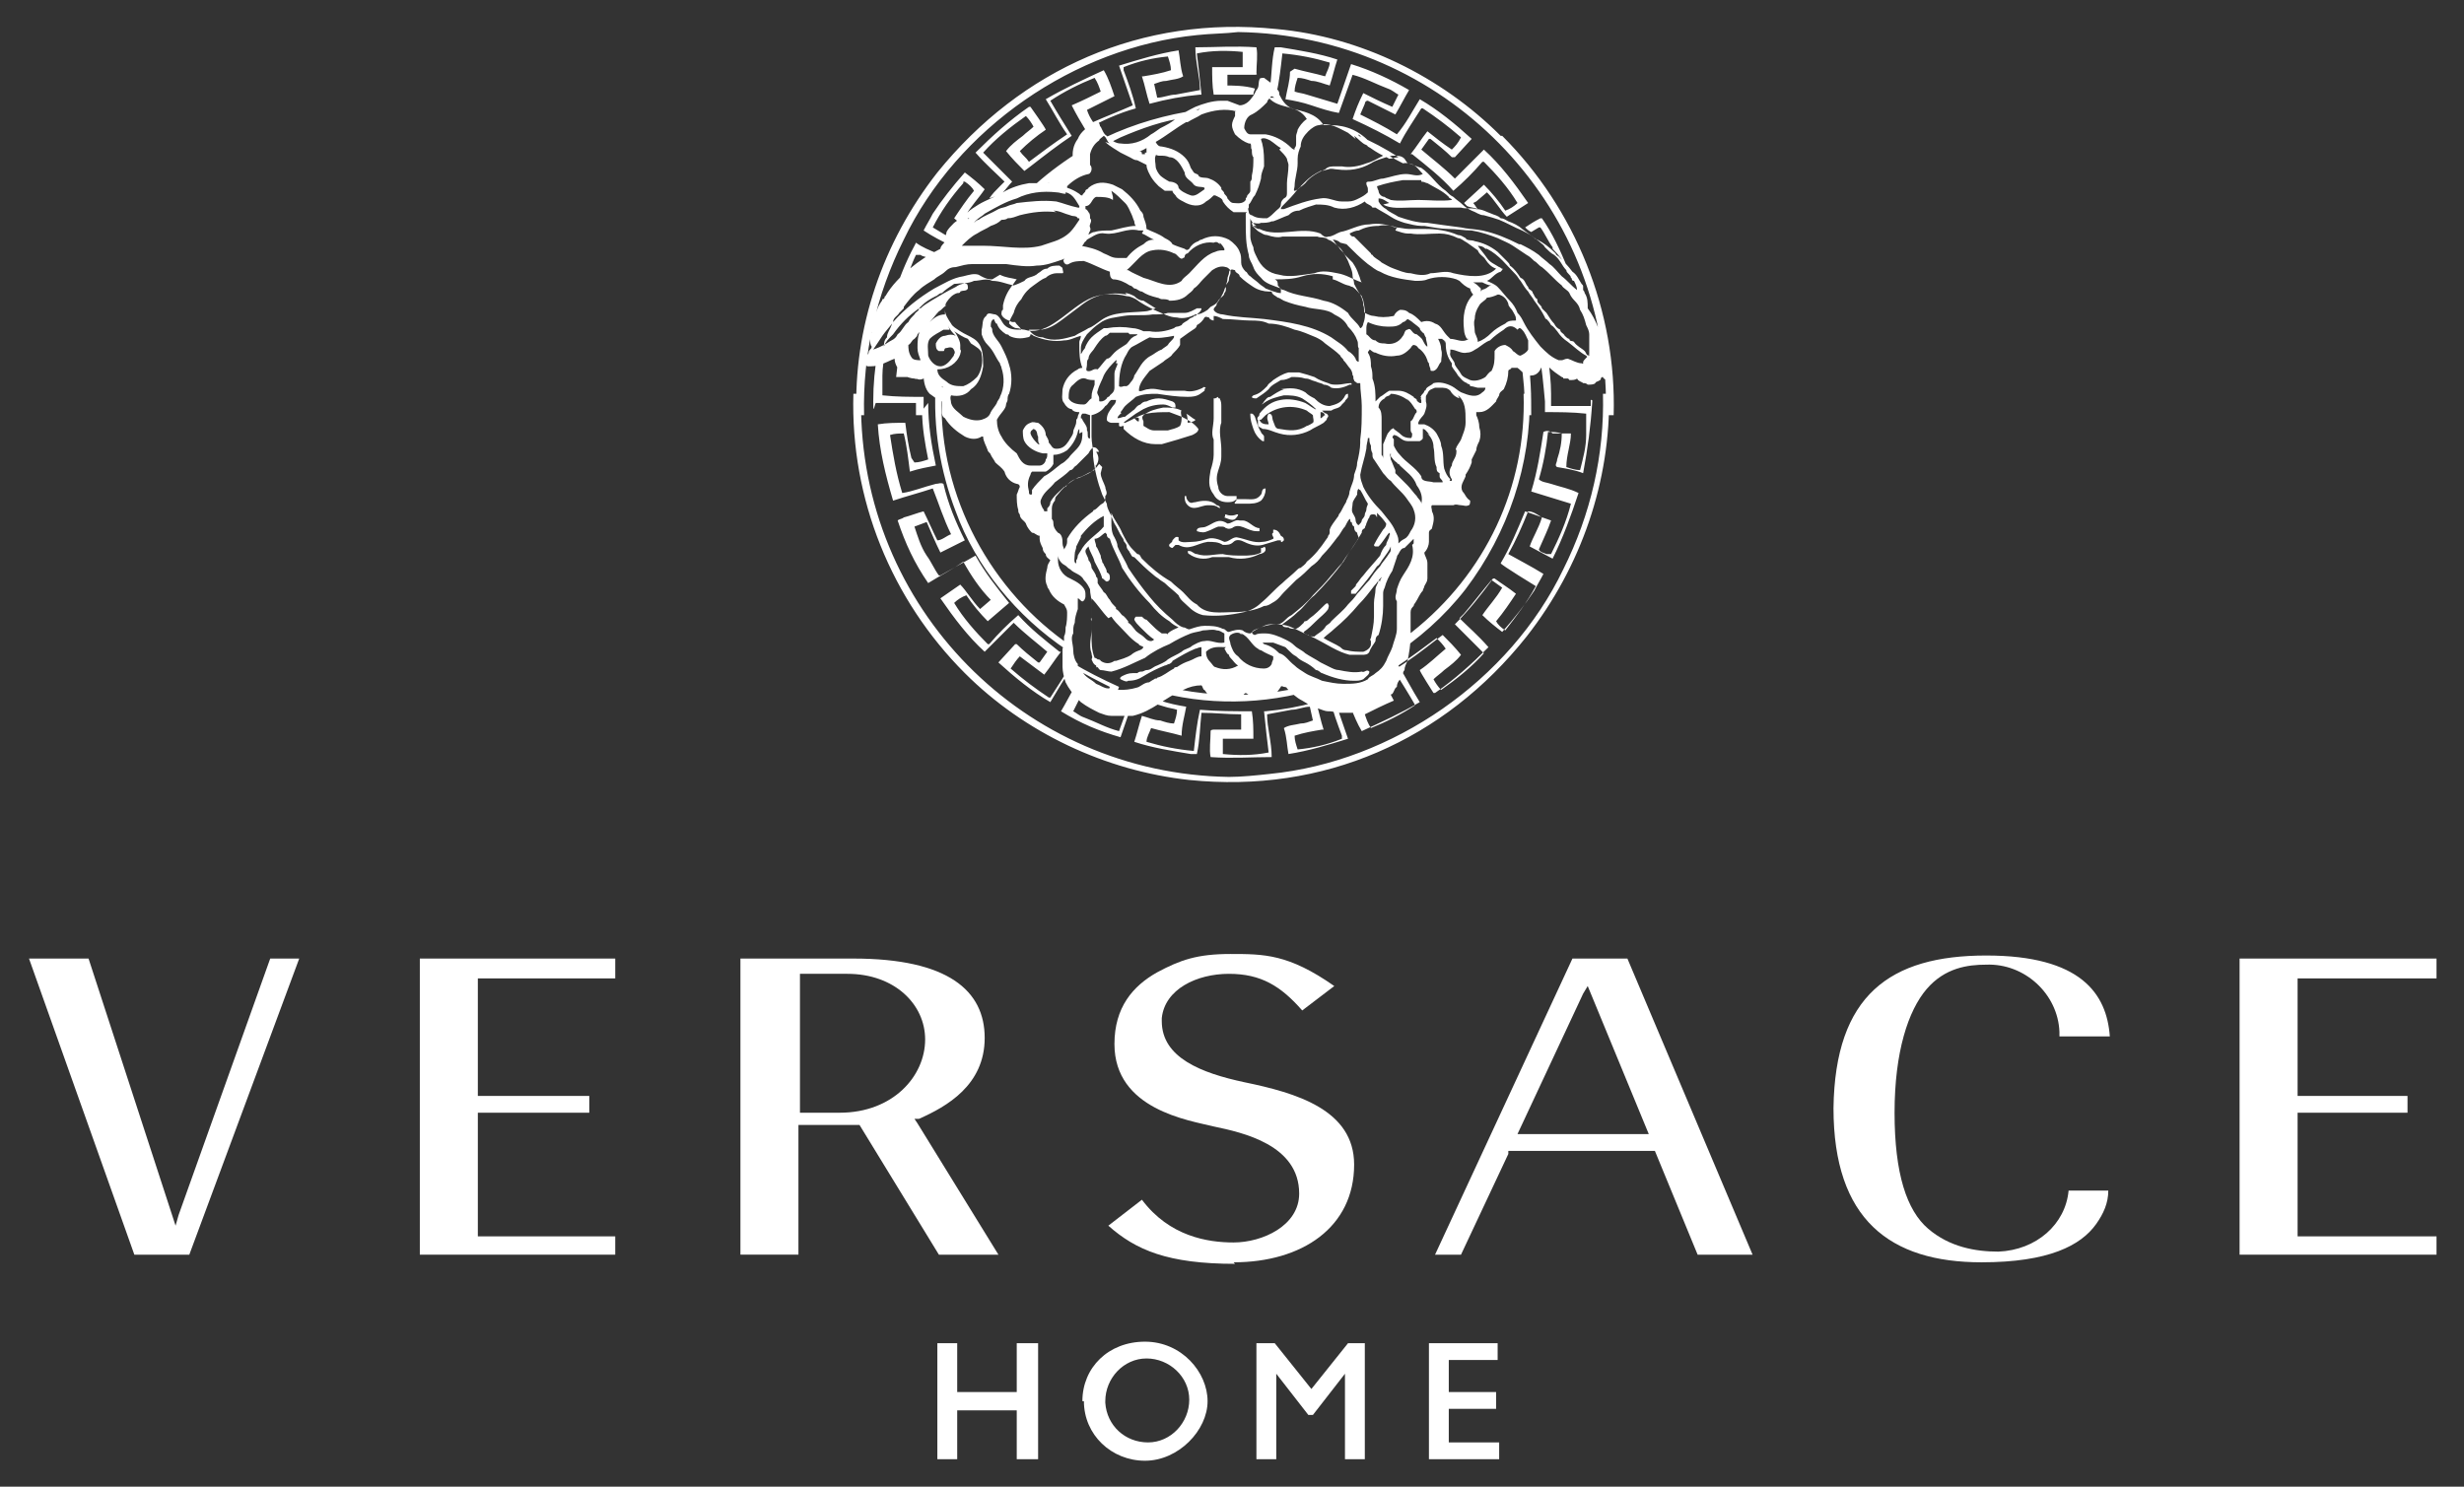
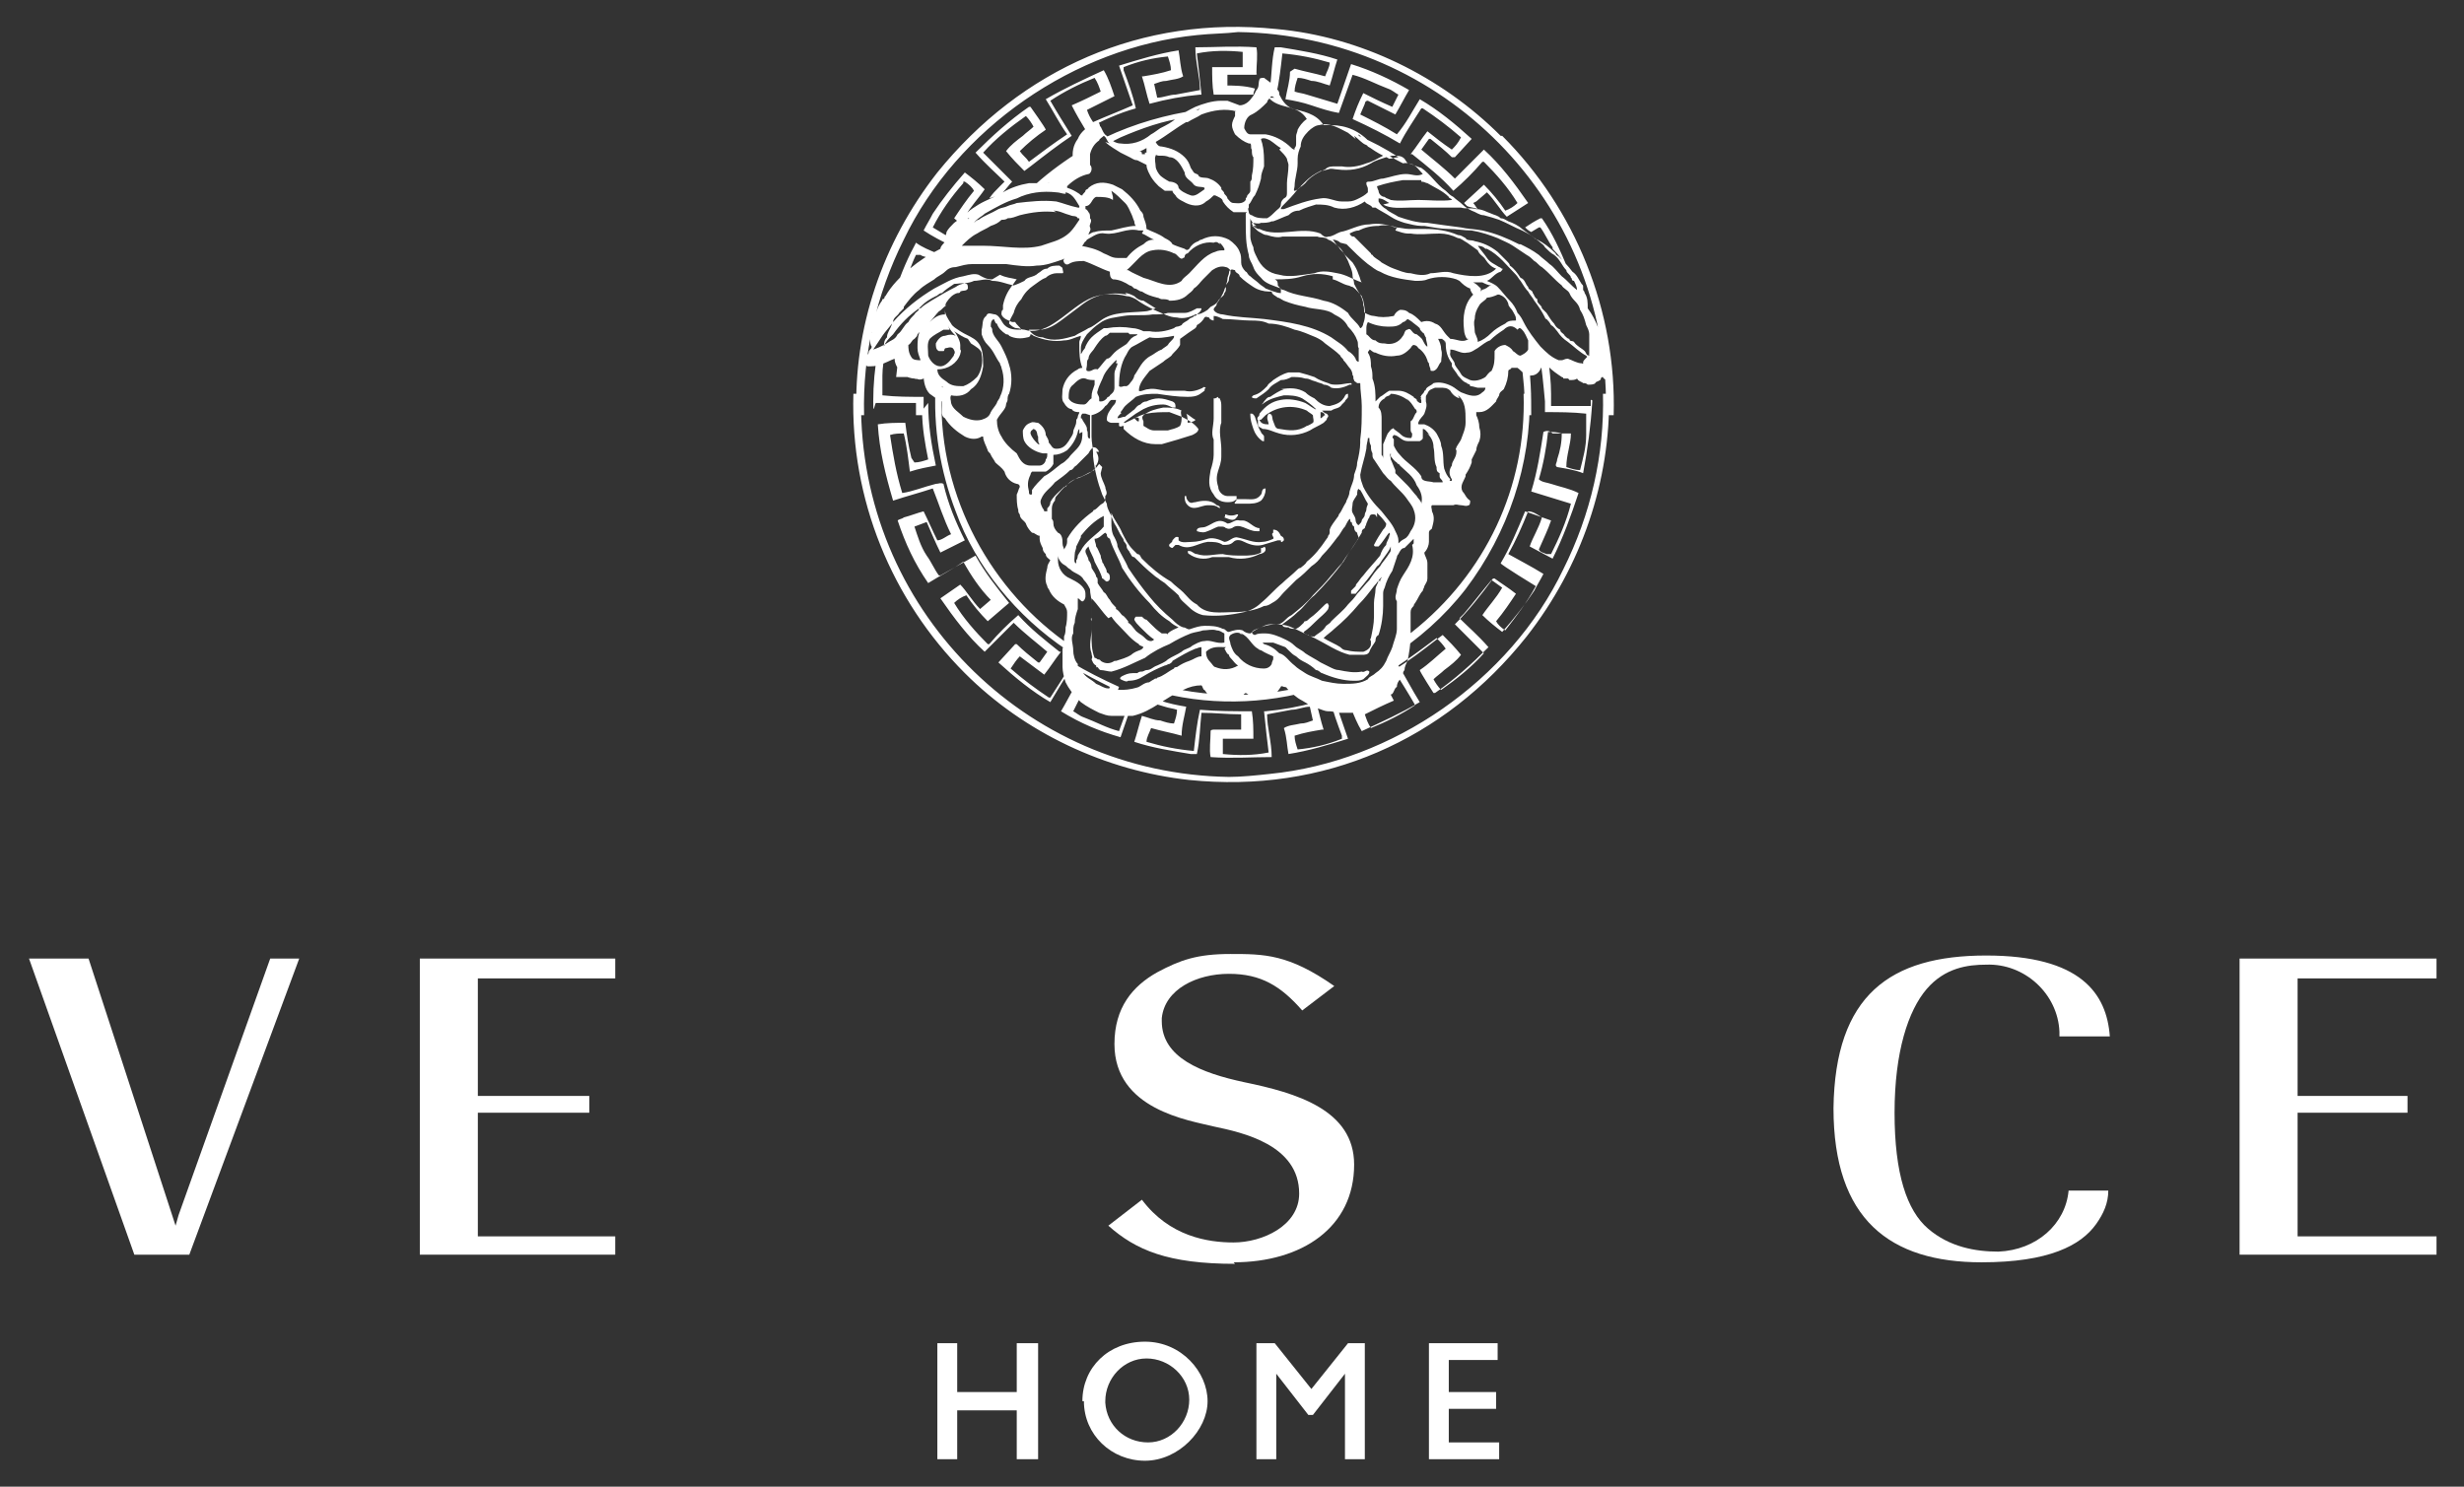
<svg xmlns="http://www.w3.org/2000/svg" id="Layer_1" version="1.1" viewBox="0 0 161.4 97.4">
  <rect x="0" y="0" width="161.4" height="97.4" fill="#333333" stroke="none" />
  <defs>
    <style>
      .st0 {
        fill: #fff;
      }
    </style>
  </defs>
  <path class="st0" d="M82.6,36.2c-.4.2-.8.2-1.2.2-.4,0-.9,0-1.3-.1-.6,0-1.1.2-1.7,0-.2,0-.3-.2-.5-.2,0,0-.1,0-.1,0s0,.2.1.2c.4.3,1,.4,1.5.2.4,0,.7,0,1.1,0,.7.2,1.4.1,2-.2.1,0,.4-.1.4-.3s-.1-.2-.2-.1q0,0-.1,0M83.4,34.9c-.2.1.1.3,0,.4-.2.1-.5.2-.7.2-.6.1-1.1-.2-1.7-.3-.3,0-.5.3-.8.3-.4-.2-.8-.3-1.1-.2s-.7.2-1,.2-.7.1-.9-.1h0v-.2c-.2-.1-.3.1-.4.2,0,.2-.3.2-.2.4,0,0,.1.1.2.1,0,0,.2-.2.2-.2.1,0,.2,0,.2,0,.7.4,1.2-.1,1.9-.2.4,0,.7,0,1,.2.3,0,.5,0,.7-.2.2-.2.5-.1.7,0,.4.2.8.3,1.2.2.3-.1.7-.2,1-.3h.2c0,.2.1.1.2,0h0c0-.1,0-.2-.2-.3-.1-.2-.2-.4-.5-.4M81.2,34.1c-.3-.1-.5.2-.8.2-.6-.4-.9,0-1.4.2-.2.1-.5,0-.6.2,0,0,0,.1,0,.1.3.1.5.1.7,0,.3-.1.4-.2.7-.3h.2c.1,0,.2,0,.3.1.1,0,.1.1.4,0,.5-.4,1,.2,1.6.2,0,0,.2,0,.2,0,0,0,0-.2,0-.2-.4,0-.7-.5-1.1-.5M77.6,32.5c0,.2,0,.4.2.6.4.4.9,0,1.3,0s.5,0,.8.2c0,0,0,0,0-.1,0,0-.1-.1-.2-.1-.4-.4-1-.3-1.4-.2-.2,0-.2.1-.4,0-.1-.1-.2-.2-.2-.4,0,0-.2,0-.2,0M82.9,32c-.3,0-.2.3-.3.4-.3.4-.6.3-1.1.3h-.5c0,.2-.2.2-.1.3,0,0,0,0,.1,0h.6c.4,0,.7,0,1-.2.2-.2.3-.5.3-.7h0ZM86.8,27.2c-.1,0-.2.2-.3.2,0,0,0-.3,0-.4.1,0,.2,0,.3.2M84.1,25.5c-.3.1-.6.3-.9.5-.2,0-.3.2-.4.3,0,0-.1.2-.2.2,0,0,0,.1,0,.1h0c0,0,0,0,0,0s0,0,0,0h0c0,0,0,0,0-.1h0c0,0,0,0,0,0,0,0,.1,0,.2-.1.4-.3.9-.4,1.3-.5.4,0,.8,0,1.2.2.3.2.6.4.9.7,0,.1-.5-.3-.7-.4-.5-.2-1.1-.3-1.6-.2-.6.1-1,.4-1.4.9,0,0,0,.2-.1.2,0,0-.1.2,0,.2h.2c.2-.2.2-.2.3-.3.8-.6,1.8-.7,2.7-.3.1.1.3.2.4.3,0,.2.1.4,0,.5,0,0-.3.2-.4.2-.6.4-1.2.3-1.8.2-.3,0-.3-.3-.4-.5s0-.5-.3-.5q0,0,0,0h0c-.2.3,0,.5,0,.7h0c-.2,0-.5,0-.6-.3,0,0-.1,0-.1,0,0,0,0,.2,0,.3,0,.2.2.2.3.3.4,0,.7.2,1.1.3.7.2,1.4.1,2-.2.3-.2.6-.3.9-.5,0,0,.1-.1.2-.2,0,0,0-.1.1-.2,0-.1,0-.1-.1-.2-.1,0-.2-.1-.3-.2h-.2c.3,0,.5,0,.8,0,.3-.2.5-.1.7-.4,0,0,.1-.1.2-.2,0-.1.2-.2.2-.3s0-.1,0-.2c-.2,0-.2.2-.3.3-.2.3-.5.4-.9.5-.4,0-.7-.2-1-.5-.2-.1-.4-.2-.6-.4-.5-.3-1-.3-1.6-.2M79.6,26.1c0,0,0,0-.1,0h0c0,.5,0,.9,0,1.3,0,.5-.2,1,0,1.4,0,.3,0,.7,0,1,0,.3-.1.7-.2,1-.1.6-.2,1.1.2,1.6.2.4.6.5.9.5.2,0,.4,0,.6-.2,0,0,0-.1,0-.2-.2,0-.4,0-.6,0-.3,0-.6-.3-.6-.6-.3-.9.2-1.2.2-2v-.5c0-.5-.2-1.2,0-1.7,0-.4,0-.7,0-1.1s-.1-.4-.1-.5c-.1,0-.1,0-.1-.1M85.2,24.4c-.3,0-.5,0-.8,0-.4.1-.7.3-1,.5-.2.2-.3.2-.4.4-.3.3-.5.5-.9.6,0,0,0,0-.1.1,0,.1.2.1.3.1.3-.2.6-.4.8-.6.2-.3.5-.4.8-.6.3,0,.5-.1.7-.2.3,0,.6,0,.9.1.3,0,.3.1.7.2.2.1.4.1.5.2.2,0,.4.1.5.2.4.1.8,0,1.2-.2.1,0,0,0,.1,0s0-.1,0-.1c-.3,0-.6.1-.9.1s-.4,0-.6-.1c-.3-.1-.6-.2-.9-.4-.3-.1-.6-.2-1-.3M81,33.7c-.2.1-.5.1-.7,0-.1,0,0,.1-.1.2.3.1.6.3.8,0,0,0,.1-.1.1-.2,0,0-.1,0-.2,0M81.9,27.1c0,0,0,0,0,.1,0,.3.1.6.2.9.1.3.3.6.6.8h.1c0-.2,0-.2,0-.3s-.2-.2-.2-.3c-.2-.3-.3-.7-.4-1,0,0-.1-.2-.2-.2M77.8,27.7s0-.5-.1-.6c.2.1.4.3.6.4,0,.1-.4.2-.5.2M74.9,27.2c.4-.3.8-.4,1.3-.5.4,0,.8,0,1.2.2,0,0-.1,0,0,.4,0,.2,0,.4-.1.6-.3.2-.5.2-.8.3-.3,0-.6,0-.9,0-.3,0-.5-.2-.7-.3,0-.1,0-.2,0-.3-.1-.2-.1-.3,0-.4M80.2,42.5c.1.1.1.3.3.4,0,0,0,.1.1.2.2.2.3.4.5.5h0c-.5.3-1,.3-1.5.1-.1,0-.2-.2-.3-.3-.2-.2-.3-.4-.3-.7.4-.4.9-.3,1.3-.3M81.2,41.5c0,0,0,0,.1,0h0c.5.2.7.8,1.1,1,0,0,.1.1.2.1.3.2.6.3.8.4,0,0,0,.1,0,.2,0,0-.1.2-.1.3h0c-.1.2-.3.3-.5.3-.7,0-1.3-.3-1.7-.8-.3-.2-.4-.5-.5-.8,0-.2-.2-.4,0-.6.3-.2.6-.2.8,0M72.8,40.4c.2.3.4.5.6.7.4.4.7.8,1.2,1.1,0,.1.2.1.3.2-.1.2-.3.2-.5.3,0,0-.2.1-.3.2-.3.2-.7.3-1,.4h-.1c-.3.2-.6.2-.9,0,0,0,0-.1-.2-.1,0,0-.1-.1-.2-.1-.2-.5-.2-1-.2-1.5,0-.5,0-1.1,0-1.6,0-.3,0-.6,0-.8h0c.4.4.7.9,1.1,1.3M90.3,38c0,.2-.2.4-.2.6,0,.3-.1.6-.1.9,0,.3,0,.6,0,.9,0,.5-.1.9-.2,1.4,0,0-.1.1,0,.2,0,0,0,.1,0,.2,0,.2-.2.4-.5.5-.4,0-.7,0-1.1-.1h0c-.2,0-.3-.1-.4-.2-.3-.2-.8-.4-1.1-.6.2-.2.5-.4.7-.6.6-.5,1.1-1,1.6-1.6.4-.4.7-.8,1-1.2.2-.2.3-.4.5-.6,0,.1-.1.1-.1.3M69.3,36.4h0c0,.2.2.5.4.6.2.1.2.2.4.3.3.3.7.3.9.7.2.2.3.4.4.6,0,.3.1.6.1.8,0,.3,0,.6,0,.9v.2c-.1,0,0,.2,0,.2,0,.2,0,.4,0,.5,0,.5-.2,1.1,0,1.6,0,.2.1.2,0,.4.1.2.1.3.3.4,0,0,0,.2.1.1,0,0,.1.2.2.2.2,0,.5.1.7.1.8-.2,1.5-.6,2.2-.9.5-.4,1.1-.7,1.6-.9.5-.3.9-.5,1.4-.7.3-.1.5-.1.8-.2.3,0,.6-.1.9,0,.2,0,.3.1.5.2,0,.2,0,.4,0,.6-.5.1-.9-.2-1.3-.1-.3,0-.6.2-.8.3h0c-.2.2-.5.2-.7.4-.3.2-.6.3-.9.5-.2.2-.5.3-.7.4,0,0,0,0,0,0-.3.1-.4.3-.7.3h0c-.1,0-.2.1-.3.1s-.2,0-.3.1c-.1,0-.2,0-.3,0-.3,0-.5.1-.7.2,0,0-.2.1-.1.2,0,0,0,0,0,0h0c.2.1.4.2.5.1.4,0,.7-.1,1-.3.5-.3.9-.5,1.4-.7.1,0,.2-.1.3-.1,0,0,.2-.1.2-.2.5-.3,1-.6,1.5-.8.1,0,.2-.1.4-.1,0,0,0,0,0,.1h0c0,.1,0,.2,0,.3v.2c-.3,0-.5.2-.8.3h0c-.3.1-.5.2-.8.4,0,0-.2,0-.2.1-.4.2-.7.5-1.1.6h0c0,.1-.1,0-.2.1-.2.1-.3.2-.5.3h0c-.8.4-1.7.5-2.5.3h0c-.3,0-.5-.2-.8-.3-.3-.3-.7-.4-.9-.8-.1-.1-.2-.3-.3-.3,0,0,0-.1,0-.2-.2-.2-.3-.6-.3-.9,0-.4-.2-.8,0-1.1,0-.3,0-.5.1-.7,0-.3.1-.6.2-.9,0,0,0-.1,0-.1,0-.2,0-.3,0-.4,0,0,0-.2,0-.2,0,0,0,0,0,0,.1,0,.2.2.3.2.1,0,.2-.2.2-.3,0,0,0,0,0,0,0,0,0-.2,0-.2,0-.5-.6-.8-1-1-.5-.2-.8-.7-.8-1.2,0-.1,0-.2,0-.3,0,.3,0,.3,0,.3M92.5,35.7c.2.8-.2,1.4-.6,2-.2.3-.3.6-.4.9,0,.3-.2.5,0,.8,0,.6,0,1.2,0,1.8,0,.4-.2.8-.3,1.2-.1.3-.3.6-.4.9-.2.4-.4.6-.7.8-.2.2-.4.2-.5.4-.5.3-1,.3-1.6.3-.5,0-.9-.1-1.4-.2-.4-.2-.8-.3-1.1-.5-.3-.2-.5-.3-.7-.5-.4-.3-.6-.7-1-.8-.3-.3-.6-.5-1-.6,0,0-.1-.1-.1-.1h.2c.1,0,.2,0,.4,0,0,0,0,0,.1,0,.3.1.5.2.8.3,0,0,.1.1.2.2.2.2.3.3.5.4h0c.2.2.4.3.6.4s.5.3.7.5c.2,0,.3.2.4.2.7.3,1.4.5,2.1.5.2,0,.4,0,.6-.1.2-.2.4-.3.4-.5-.2-.2-.3.1-.5,0-.5.1-1,0-1.5-.1-.2,0-.4-.1-.6-.2-.2-.1-.4-.2-.6-.3-.3-.2-.7-.4-1-.6h0c-.2-.2-.5-.3-.7-.5-.2-.2-.4-.3-.6-.4-.4-.2-.9-.4-1.3-.4s-.5,0-.7.1c-.1,0-.2-.1-.2-.2h0c.2-.2.4-.2.6-.3.2-.1.4-.2.6-.2.5,0,1,0,1.4.2.5.2,1,.5,1.5.7.8.4,1.5.9,2.3,1.1,0,0,0,0,0,0h.2c.1,0,.2,0,.3,0,.1,0,.2,0,.3,0,.2,0,.4,0,.5-.2.1-.3.3-.5.4-.7,0-.1,0-.3.2-.4.2-.6.3-1.3.3-1.9,0-.2,0-.3,0-.4,0-.2,0-.3,0-.4,0-.1,0-.2.1-.4.1-.4.3-.8.5-1.1.1-.3.2-.6.3-.9,0,0,0-.1.1-.2.1-.2.2-.4.4-.4.2-.2.4-.4.6-.6,0,.1,0,.2,0,.3M72.5,35c0,.1,0,.2.2.3.2.7.6,1.3.8,1.9.5.8,1.1,1.6,1.8,2.3.4.5.8.9,1.3,1.2.2.2.4.3.6.4,0,0,0,0,0,0h0c-.2.1-.5.2-.7.4h0s0,0,0,0c0,0,0,.1-.1,0,0,0-.2,0-.3,0-.3-.2-.5-.4-.7-.6h0c-.1-.1-.2-.2-.3-.3h0c-.1,0-.2-.1-.3-.2-.1,0-.2,0-.4,0,0,0-.1.1-.1.2.1.2.2.3.4.5.3.3.6.6.9.8,0,0-.1.1-.2.1-.2,0-.3-.1-.4-.2-.3-.3-.5-.3-.7-.6h0c-.1-.1-.2-.3-.4-.4q0,0,0-.1c-.1-.1-.2-.3-.4-.4h0c-.1-.1-.2-.3-.4-.4h0c0,0,0-.1,0-.1-.2-.2-.3-.3-.4-.5h0c-.2-.2-.2-.4-.4-.5-.1-.2-.3-.4-.4-.6h0c0,0,0-.2,0-.2,0,0,0-.2-.1-.2h0c0-.2-.2-.4-.3-.6,0-.2-.1-.4-.2-.5,0-.2-.2-.4-.2-.6,0-.1.1-.2.2-.3h0c.1.4.3.6.4,1,.2.4.4.7.5,1.1.1,0,.2.2.3.2s.2-.1.2-.2c0-.2,0-.3-.2-.4,0-.2-.1-.3-.2-.5,0-.1-.1-.1-.1-.2s-.1-.2-.1-.4c-.1-.2-.2-.5-.3-.6,0-.2-.1-.3-.1-.5.3,0,.5-.3.7-.4M72.3,33.7v.4c0,0,0,.2,0,.2h0c0,0,0,.1,0,.2-.4.5-1,.8-1.4,1.4-.1.2-.2.3-.3.5,0,0,0,.2-.1.3v.2c0,0,0,0,0,0-.2,0-.1-.4-.1-.6,0-.2.1-.3.1-.5.1-.2.2-.4.3-.6,0,0,0,0,0-.1.4-.5.9-1,1.5-1.3h0ZM90.2,33.6c.2.2.4.4.6.7,0,.2-.1.3-.2.4-.2.3-.4.6-.6,1,0,0,0,.1.1.1s.2,0,.2,0c.3-.3.5-.7.7-.9.1.1,0,.2,0,.2,0,.2-.2.4-.2.6-.2.2-.3.4-.4.7-.4.5-.8.9-1.1,1.3-.2.2-.3.4-.4.5,0,0-.1.1-.1.2-.1.1-.2.2-.3.3,0,.1,0,.2,0,.2h.3c.5-.6,1-1.2,1.4-1.8.2-.1.3-.4.4-.5.2-.3.4-.5.5-.8h0v.2c0,.2-.1.2-.2.4-.2.3-.4.5-.5.7-.3.3-.5.6-.7.9-.3.3-.5.6-.8.9h0c-.2.3-.4.5-.6.7-.3.4-.7.7-1.1,1.1-.1.2-.3.2-.4.4-.2.3-.5.4-.7.6-.2,0-.3,0-.4-.1-.1,0-.3-.1-.3-.2.3-.2.6-.5.8-.7.3-.3.6-.5.8-.8,0-.1.1-.2,0-.3,0-.1-.1-.1-.2,0-.3.3-.7.7-1,.9-.1.1-.2.2-.3.2,0,0-.1,0-.1.1-.2.2-.3.3-.5.4-.2,0-.4,0-.5-.1-.2,0-.4,0-.4-.2h0c.4-.3.7-.5,1-.8.4-.3.7-.8,1.1-1.1.7-.7,1.3-1.4,1.9-2.2.4-.7.8-1.2,1.2-1.9,0-.1,0-.2.2-.3,0-.1.1-.2.1-.3.1-.2.1-.3.2-.4,0,0,0-.2.2-.2.2,0,.2,0,.3.2M72.8,33.3s0,.1,0,.1c0,0,0,.1,0,.2.2.5.5.8.7,1.3.2.4.4.8.7,1.1.1.1.2.2.3.3.2,0,.2.2.3.3.6.6,1.2,1.1,1.9,1.5.3.3.6.5.8.7.3.3.5.6.9.8.6.7,1.6.5,2.4.5.7,0,1.4-.1,2-.4.3,0,.5-.2.7-.3.3-.2.4-.4.6-.6h0c.3-.3.6-.6.8-.8.4-.3.7-.6,1-.9.3-.2.5-.4.7-.7.4-.4.7-.8,1-1.2.2-.2.3-.5.5-.7.1-.2.2-.4.3-.5.1,0,0,.2.1.2.1,0,0,.2.2.3,0,.1,0,.3.2.4,0,.2.2.3,0,.5-.3.5-.7,1-1,1.5-.3.3-.5.6-.7.8-.4.5-.8.9-1.2,1.3-.4.5-.9.9-1.4,1.3-.2.1-.3.2-.4.3s-.3.3-.5.3c-.7,0-1.3.2-1.8.6-.2,0-.4-.1-.5-.2-.3-.1-.6,0-.9.1-.2,0-.2-.2-.4-.2-.4-.2-.8-.2-1.2-.2-.3,0-.6.1-.9.2-.2.1-.3-.1-.5-.1-.3-.1-.5-.3-.7-.5-.6-.5-1.1-1-1.5-1.5-.5-.6-1-1.3-1.4-1.9-.2-.5-.5-.9-.7-1.4,0-.2-.1-.4-.2-.6-.2-.3-.2-.7-.2-1,0-.2,0-.3,0-.4,0-.1,0-.2,0-.3h0c0,.1,0,0,0,0ZM89,32c0,0,0,.1.1.1.2.3.3.6.5.9,0,.1-.1.2-.1.4,0,0,0,0,0,0,0,.1-.1.2-.1.3,0,.2-.2.3-.2.4,0,.1-.1.2-.2.3-.1,0-.2-.2-.2-.3,0-.2-.1-.3-.2-.5-.1-.2,0-.4,0-.6,0-.2.2-.4.3-.6,0-.2,0-.4.2-.4,0,0,0,0,0,0M72.1,31c0,.3.2.6.3.9,0,.2.2.4,0,.6,0,.2,0,.4-.2.5s-.3.3-.5.4c0,0-.1,0-.1.1-.7.5-1.3,1.1-1.7,1.8h0c0,.2,0,.2,0,.2,0,.2-.1.3-.2.5h0s0,0,0,0h0s0,0,0,0,0,0,0,0c0-.1-.1-.2-.1-.4,0-.2,0-.6-.3-.7-.2-.2-.3-.4-.3-.6,0-.1,0-.2-.1-.3,0-.2,0-.5,0-.7s.1-.4.2-.5c0,0,0,0,0,0s0-.2.1-.3c.4-.5.8-.9,1.4-1.2.4-.1.6-.3.9-.4,0-.1.2,0,.2-.2.1,0,.2-.2.3-.3.1.1.2.2.2.2M91.1,29.8h0c0,0,0,.1,0,.1.1.1.2.3.4.4,0,.1.2.1.2.2.4.4.9.7,1.1,1.3.3.4.4.8.3,1.2h0c0,0,0,0,0,0,0-.2-.2-.3-.3-.5-.2-.2-.4-.5-.6-.7-.3-.3-.5-.5-.8-.8,0,0,0-.1,0-.2-.1-.2-.2-.5-.3-.7,0-.2-.1-.3,0-.4M71.8,29.6c.2.3.2.6,0,.9,0,0-.1,0,0,.1h0c-.3.4-.7.5-1.1.7-.4.1-.7.3-.9.6h-.1c-.3.3-.7.6-.9,1,0,.2-.1.3-.2.4,0,0,0,.1,0,.2-.1,0-.2,0-.2,0,0,0,0-.1-.1-.2-.1-.2-.2-.4-.1-.6h0c.2-.5.6-.7.9-1.1.4-.3.7-.5,1-.8.2,0,.2-.2.4-.3.3-.3.5-.5.8-.8.1-.2.2-.3.3-.4.2,0,.3.1.4.3M89.7,28.7h0c0,0,0,0,0,0h0c0,.2,0,.3.1.5,0,.2,0,.3.1.5,0,.2,0,.3.1.4.2.3.4.6.6.9.2.2.3.4.5.5.3.4.7.7,1,1.1.2.3.4.5.5.8.2.5.1,1-.2,1.4-.1.2-.2.4-.4.5-.2.1-.3.2-.4.3,0,0,0-.1,0-.2,0-.2-.1-.4-.2-.6-.2-.5-.6-.9-.9-1.3-.5-.5-.9-1-1.2-1.6-.1-.3-.2-.5-.2-.8.1-.6.3-1.1.4-1.7,0-.3.1-.5.1-.7h0s-.1,0-.1,0c0,0,0,0,0,0h0ZM68,28.7c0,.2,0,.3.1.4,0,0-.1,0-.1,0-.2-.2-.4-.4-.5-.7,0-.2.1-.2.2-.3.3.1.2.4.3.5M93.5,28.4c.3.3.4.6.4.9.1.4,0,.9.2,1.3,0,.2,0,.3.2.4,0,0,0,.1,0,.2,0,.2.2.2.2.4h-.6c-.3-.1-.8,0-.8-.4-.4-.6-1-.9-1.4-1.4-.2-.2-.3-.4-.4-.6,0-.2,0-.3,0-.4s-.2-.1,0-.3c.3,0,.5.4.9.4.2,0,.4,0,.6,0,0,0,.1,0,.2,0,0,0,.2-.1.2-.2s0-.2,0-.2v-.4c.2,0,.3.3.5.4M70.9,28.3c0,.3,0,.6-.2.9-.2.3-.5.5-.7.8-.2.2-.3.3-.5.4-.4.3-.7.6-1.1.8-.3.3-.6.6-.8.9h0c0,0,0,.1,0,.2s0,.1-.1.1-.1-.1-.1-.2c-.1-.4-.1-.7.1-1.1,0,0,0-.1.1-.2.3,0,.6,0,.9,0,.2-.1.4-.3.5-.5,0,0,0-.1,0-.2q0,0,0-.1c0,0,0-.2,0-.3.3,0,.6-.1.9-.3.4-.4.6-.8.7-1.2,0,0,0-.1.1-.2,0,0,0,0,0,0,0,.2,0,.2,0,.3M74.5,27.6s0,0,0,0h0c0,0-.1-.1-.2-.2.1,0,.2-.1.3,0v.2ZM71.4,27.2c0,0,0,0,0,0s0,0,0,0c0,0,0,.2,0,.3,0,.3,0,.6,0,.9,0,0,0,.2,0,.3,0,.1,0,0-.1,0-.1-.1,0-.4-.1-.5,0,0,0-.1,0-.1,0-.2-.2-.4-.3-.6,0,0,0-.1-.1-.1,0-.1,0-.2.1-.3,0,0,0,0,0,0h0q0,0,0,0c0,0,0,0,0,0,0,0,.2,0,.2,0M92.1,26.1c.3.2.4.4.6.7,0,0,.1,0,.1.2h0c-.2.2-.2.5-.4.6,0,.2,0,.3,0,.5,0,.1,0,.2.1.3,0,.1,0,.3-.1.3-.3,0-.5-.1-.6-.2-.2-.2-.4-.3-.5-.4,0,0,0-.1-.1,0-.1,0-.2.2-.3.3-.1.2-.2.5-.3.7v.2h0c0,.2,0,.2,0,.3v.5h0c0-.1,0-.2-.1-.3,0-.2,0-.3,0-.5,0,0,0-.1,0-.2,0-.4,0-.7,0-1,0-.2,0-.4,0-.6,0-.3,0-.6-.2-.8,0-.3.2-.5.4-.6.1-.2.3-.1.4-.3.4,0,.9.2,1.2.5M95.5,25.9c.5.4.5,1,.5,1.7,0,0,0,0,0,.1h0c0,.4-.2.8-.3,1.1-.1.2-.2.3-.3.5,0,.1-.1.1,0,.2,0,0,0,0,0,.1h0c0,.4-.3.6-.3.9-.2.3-.2.6,0,.9,0,0,0,0,0,.1,0,0-.1,0-.1,0s-.1,0,0-.1c-.2-.2-.3-.4-.4-.7-.1-.5,0-1-.2-1.5,0-.3-.2-.6-.3-.8-.2-.3-.5-.5-.8-.6h0c-.1,0-.2,0-.3,0s-.1,0-.1-.1c.1-.3.3-.4.4-.6.1-.3.2-.5.1-.8,0,0,0,0,0-.1s0-.2,0-.2c0,0,0-.1.1-.2.1-.3.3-.3.5-.4h0c0,0,.2,0,.3,0,.3,0,.5,0,.7.2.1.2.3.4.6.5M71.7,24.8h0c0,.1,0,.2,0,.2h0c0,.1,0,.2,0,.2-.1.3-.2.5-.2.8,0,0,0,0,0,.1-.2.1-.3.4-.5.4s-.8,0-1-.4c0-.3,0-.7.3-.9.2-.2.5-.5.8-.4.2.1.4.1.7.1M73.2,23.8c0,.2-.2.4-.2.7,0,.3,0,.6,0,.9,0,.3-.2.4-.3.5,0,.1-.2.1-.2.2h0c-.1.1-.2.2-.4.2-.1,0-.1,0-.1-.1h0c0,0,0,0,0-.1,0-.2-.2-.3-.1-.5.1-.4.3-.7.4-1,.2-.4.5-.7.8-1,.1,0,0,.1,0,.2M76.9,22.1c-.1.2-.3.3-.4.5-.1.1-.3.2-.4.3-.3.1-.5.3-.7.4h0c-.6.3-.8.9-1.1,1.3,0,.1-.1.3-.2.4s-.1.2-.3.3c0,0-.1,0-.2,0,0,0-.2.1-.3,0,0,0,0,0,0,0,0-.7.1-1.5.5-2.1.1-.2.2-.4.4-.5.4-.2.7-.4,1.1-.6.5.1,1.1,0,1.6-.1,0-.1,0,0,0,0M63.6,22.5c.3.2.7.4.7.7.1.5,0,1.1-.3,1.5-.3.3-.6.5-.9.6-.4,0-.8,0-1.1-.3-.3-.2-.6-.4-.6-.8h0c.7,0,1.3-.4,1.5-1,0-.1.1-.2,0-.3,0-.1,0-.2,0-.3,0-.2-.1-.4-.2-.6,0,0-.1-.2-.2-.3.3.2.6.4.9.5M74,21.9c.2,0,.3,0,.5,0,0,.1-.2.1-.3.2-.2.1-.3.4-.5.5-.3.2-.5.3-.7.5-.2.2-.3.4-.5.4-.2.2-.4.5-.6.7-.3-.1-.4.2-.7.1-.1-.1,0-.2,0-.4,0-.2,0-.3.1-.4,0-.3.3-.5.4-.7.2-.3.4-.6.7-.8.1,0,.2-.1.3-.2.4,0,.8,0,1.2,0h0ZM94.4,22.1c.1.2.3.2.3.4h0c0,.5.1.9.4,1.3,0,.1,0,.1,0,.2.1.2.3.4.4.6.2.2.3.4.6.5,0,.1.2,0,.2.2.2,0,.4.1.5.1.2,0,.3,0,.5,0h0c0,.2-.2.3-.2.3-.4.4-.9.2-1.4,0-.2-.1-.4-.3-.6-.4-.4-.2-.8-.3-1.2-.2,0,0,0,0,0,0s0,0,0,0c-.2.2-.4.2-.5.4,0,0,0,.1-.1.1,0,.1-.1.2-.2.3,0,.1-.1,0,0,.2h0c0,0-.1,0,0,.1h0c0,0,0,.1,0,.2,0,0-.1,0-.1,0s-.2-.1-.2-.2h0c0-.1-.2-.1-.2-.2-.3-.2-.6-.4-1-.4-.2,0-.4,0-.6,0-.2.1-.4.3-.6.4,0,0-.1.1-.2.2s0,0-.1.1h0c0-.1,0,0,0,0,0-.5,0-1-.2-1.5,0-.3,0-.5-.1-.8,0-.3,0-.6-.2-.9,0-.1.1-.1.1-.2.1,0,.2.2.4.2.4.2.9.3,1.4.2.4,0,.7-.3.9-.5,0,0,.1-.2.2-.2,0,0,.2,0,.3.2.3.2.5.5.6.8,0,0,0,.1.1.2,0,.2.1.3.1.4s0,.1.2.1c.3-.1.3-.4.5-.6,0-.3.1-.5,0-.8,0-.3-.1-.5-.2-.7,0,0,.2,0,.3,0-.1,0,.1.1.2.3M60.3,21.6c-.2.4-.2.8-.2,1.2,0,.3.1.5.2.8-.2,0-.5,0-.6-.2-.2-.3-.2-.6-.2-.8.2-.1.2-.3.4-.4.1-.1.2-.2.2-.3.2-.2.2-.3.3-.3M99.5,21.5c.1,0,.1,0,.2.1.2.2.3.5.4.7,0,.2,0,.3,0,.5,0,0,0,0,0,.1-.1.2-.3.3-.5.4h0c-.2,0-.3-.2-.5-.3-.1-.2-.3-.3-.5-.4-.3,0-.6.2-.7.4,0,0,0,.1,0,.2,0,.4,0,.7-.2,1.1-.2.1-.3.3-.4.4-.3.2-.7.3-1,.2-.2-.1-.5-.2-.6-.4-.1-.2-.3-.4-.4-.6,0-.3-.4-.5-.3-.8v-.2c.4,0,.7.3,1.1.2.3,0,.5-.2.7-.3h0c.3-.2.5-.4.8-.5.3-.3.6-.5.9-.7.3-.3.6-.3.9,0M62.1,21.3c.1.3.3.5.5.7h0c-.2-.1-.4-.1-.7,0-.3,0-.5.3-.6.5,0,.2,0,.4.2.5.1,0,.2,0,.3,0s0-.2.2-.2c.1,0,.2-.1.4,0,.1.1.2.3.1.4,0,0,0,.1-.1.2-.2.3-.5.6-.8.6-.4,0-.7-.4-.8-.7,0-.4-.1-.8.1-1.1.3-.3.6-.4.9-.6.2,0,.3,0,.4,0,0,0,0,0,0,0M65.3,21.2c.1.3.3.5.6.7,0,0,.2,0,.2.1.4.2.8.2,1.2.1,0,0,.2,0,.2-.2.1,0,.2.1.2.1.7.3,1.4.4,2,.3.4,0,.7-.2,1.1-.3h0c0,.2-.1.3-.1.4,0,0,0,.2,0,.2,0,.5,0,1,.2,1.5,0,0-.2,0-.3.1-.6.3-.9.8-1,1.3,0,.3-.1.7.1.9.1.2.3.4.5.4.1.2.4.2.5.2,0,.1-.1.2-.1.3,0,0,0,.1-.1.2,0,0,0,0,0,.1,0,.3-.2.5-.2.7,0,.2-.2.4-.3.6-.2.3-.4.5-.8.5-.3,0-.3-.2-.5-.4,0-.2-.1-.3-.2-.5,0-.3-.2-.6-.5-.8-.2,0-.3-.1-.5,0-.3.1-.4.3-.5.5,0,.2,0,.5.1.7.2.4.7.7,1.2.8.1,0,.2,0,.3,0,0,.2,0,.3-.1.4,0,.2-.2.4-.4.4-.2,0-.4,0-.6,0-.5,0-.7-.4-.9-.8-.4-.3-.8-.7-1-1.1-.2-.3-.3-.7-.3-1.1.2-.4.6-.7.6-1,0-.1.1-.2.1-.3,0-.1,0-.3.1-.4.2-.6.2-1.3,0-1.9-.1-.4-.3-.8-.5-1.2-.2-.4-.5-.6-.6-1,0-.1,0-.2-.1-.3,0-.2,0-.4.2-.5h0c.1.2.1.3.2.3M92.4,21c.2.2.4.3.6.5,0,.1.1.2.2.3.1,0,.1.2.2.3,0,.2.1.4.1.6h0c-.1,0-.2-.2-.3-.4-.1-.2-.3-.3-.4-.4-.2,0-.3-.2-.4-.3,0,0-.1-.1-.2,0-.2,0-.2.3-.3.4h0c-.3.5-.8.6-1.2.5-.2,0-.4,0-.6-.2-.3,0-.4-.3-.6-.4v-.2c0,0,0,0,0-.1,0-.2,0-.3.1-.5.4.2.9.3,1.3.3.4,0,.7,0,1-.3.1,0,.2-.1.3-.2.2.1.3.2.3.2M79.5,20.7c.2,0,.4.1.6.2.6,0,1.3.1,1.8.1,0,0,0,0,0,0h0c.4,0,.8,0,1.2.2h0c.6,0,1.2.2,1.7.4.5.1.9.3,1.4.5.2.1.4.2.6.4.4.3.7.5,1,.8,0,.1.2.2.2.3.2.2.3.4.4.5s.2.3.2.5c.1,0,0,.2.1.3,0,.1.1.1.2.2h.2c0,.5.1,1,.1,1.5,0,.8,0,1.5-.1,2.2,0,0,0,.2,0,.2,0,.4-.1.9-.2,1.3,0,.3-.1.5-.2.8,0,.4-.2.7-.3,1.1,0,.2-.1.4-.2.6,0,.1-.1.2-.2.4-.1.2-.2.4-.3.5,0,0,0,.1-.1.2-.2.3-.4.5-.5.8,0,0,0,.1,0,.2,0,0,0,.1-.1.2,0,0,0,.1-.1.2-.4.6-.8,1.1-1.3,1.5-.1.2-.3.3-.4.4h0c0,0-.1,0-.2.1-.4.4-.7.6-1,.9-.5.4-.9.9-1.4,1.3-.3.3-.7.5-1.1.6-.9.2-1.8.3-2.7.2-.4-.1-.7-.3-1-.6-.2-.2-.5-.4-.6-.7-.3-.3-.6-.5-.9-.8l-.3-.2c-.1-.1-.3-.2-.4-.3-.5-.4-.9-.8-1.3-1.2-.2,0-.2-.2-.3-.3,0-.1-.2-.2-.2-.4,0-.2-.2-.3-.2-.4,0,0,0-.1-.1-.2-.2-.3-.3-.6-.5-.9-.1-.2-.2-.5-.3-.7-.1-.2-.2-.4-.2-.6-.1-.2-.2-.4-.3-.6-.3-.8-.5-1.6-.6-2.5,0,0,0-.2,0-.2,0-.4-.1-.7-.1-1.1,0-.5,0-1,0-1.4.4-.1.7-.3.9-.6.2-.1.2-.3.4-.4.1,0,.2,0,.3,0,0,.2-.1.3-.2.4-.2.3-.4.5-.4.9,0,.1.2.2.3.2h.5c0,0,0,.1,0,.2.1.1.2,0,.3,0v.2c.6.6,1.3,1,2.1,1,0,0,.1,0,.2,0h.2c.7-.2,1.4-.4,2-.6.2-.1.4-.2.4-.4-.3-.4-.7-.6-1.1-.8-.3-.1-.5-.2-.8-.3-.5,0-1,0-1.5.1s-.9.4-1.4.6c0,0-.1,0-.1,0,0,0,0,0,.1-.1l.7-.5c0,0,.5-.3.5-.3.4-.2.8-.3,1.3-.3.2,0,.4.1.6.2,0,0,.1,0,.2,0,0-.2,0-.3-.2-.4-.3-.1-.6-.2-.9-.2-.3,0-.6.1-.8.2-.2,0-.3.1-.4.2-.3.1-.3.3-.5.4-.1.1-.4.3-.5.4-.2,0-.3.1-.5.1,0-.1.1-.2.2-.3,0,0,.1,0,0-.1.1-.1.2-.3.3-.4.2-.2.5-.4.7-.6.5-.2.9-.2,1.4-.2.7.1,1.3.2,2,.2s.8-.2,1.1-.4c0,0,0-.2.1-.2,0,0-.2-.1-.2,0h0c-.4.2-.8.3-1.2.2-.5,0-.8,0-1.1,0-.5,0-.8-.2-1.3-.1-.2,0-.5.2-.6.1,0-.5.4-.9.7-1.3.3-.2.6-.4.9-.6.2-.2.5-.3.6-.5.2-.2.4-.4.5-.6,0-.1,0-.2,0-.4h0c.4-.3.7-.5,1-.7,0,0,.1-.1.1-.2.2-.1.4-.3.5-.5.1-.1.2,0,.3,0,0,.1.2.2.3.2M78.7,20.2c0,.2-.2.3-.3.4h0c0,0,0,0,0,0h0c0,0,0,.1-.2.1,0,.1-.2.1-.3.2h0c-.2.2-.4.2-.5.4,0,0-.2.1-.3.1,0,0-.1,0-.2.1-.5.2-1.1.3-1.6.2-.2,0-.3,0-.4,0-.2-.1-.5-.2-.7-.2-.6-.1-1.1-.1-1.7,0,0,0-.2,0-.2,0-.3.2-.6.4-.8.6-.2.2-.3.4-.4.6,0,0,0,.1-.1.2s-.1.2-.2.3h0c0,0,0,0,0,0,0-.1,0-.3,0-.4,0-.3.2-.6.4-.9.3-.3.5-.5.8-.7.5-.4,1.1-.4,1.6-.5.6-.1,1.3,0,1.9-.1.4,0,.7,0,1-.1h.3c.3,0,.6,0,.8,0,.3,0,.6-.2.8-.3M61.9,20c0,.2,0,.4,0,.6-.4,0-.7.2-1,.5,0,0,0,0,0,0,.2-.2.4-.5.6-.7.2-.1.3-.3.5-.4h0ZM98.2,19.3c.3.1.5.3.6.6,0,.2.2.3.3.5.1.2.2.3.2.5q0,0,0,.1c-.3,0-.5,0-.7.2-.4.2-.7.4-.9.6-.3.3-.6.5-.9.6,0-.3-.2-.5-.2-.7,0-.3-.1-.5,0-.8,0-.3.1-.6.3-.9.1-.2.4-.3.5-.5.2,0,.5-.1.7-.2h.3ZM73.7,19.2c.2,0,.4.1.6.2.2.2.4.3.6.3.3.2.5.3.8.5h0c-.3.1-.5.2-.7.2-1,.1-2.1,0-2.9.6-.3.2-.5.4-.8.5-.3.2-.6.3-.9.5-.7.2-1.4.4-2.1.1-.4,0-.7-.2-.9-.5.3,0,.5,0,.7,0,.5,0,1-.3,1.4-.6.4-.3.8-.6,1.2-.9.5-.4,1-.7,1.6-.8.5-.1,1-.1,1.5,0h0ZM97.1,18.5c.2.1.4.2.6.2h0c-.2,0-.3.2-.4.2-.1.1-.2,0-.3.2,0,0,0-.1,0-.2-.2-.2-.3-.3-.5-.4h0c.3,0,.5,0,.7,0M87.3,18.3c.4.1.6.3,1,.4.1,0,.2.1.3.1.3.2.4.4.6.6,0,.1.1.2.1.3.1.5.2,1,0,1.5,0,.1-.1.3-.2.3-.2-.4-.6-.6-.8-1-.5-.4-1-.7-1.6-.8-.9-.3-1.8-.3-2.6-.7-.2,0-.3-.2-.4-.3,0-.2,0-.3-.2-.4h0c.6,0,1.2,0,1.8-.2.7-.2,1.3-.2,2,0M65.5,18c.4.2.7.2,1.1.3,0,0,0,0,0,0-.1.1-.2.3-.3.4-.3.4-.5.8-.6,1.3,0,.1,0,.2,0,.3-.1,0-.1.2-.1.3.1.3.5.4.7.5.1,0,.1,0,.2,0,.1.2.3.3.4.5-.4,0-.8,0-1.1-.3-.2-.2-.3-.6-.6-.7-.2,0-.5-.2-.6.1-.3.2-.2.6-.3.9h0v.3c.1.3.2.5.4.7h0c.4.4.5.8.8,1.2,0,.1.1.2.1.3.2.6.2,1.3-.1,1.9,0,.1-.2.3-.2.4-.1.2-.3.4-.4.6-.1.3-.3.4-.6.5-.4.1-.8,0-1.2-.2-.3-.3-.7-.5-.8-.9,0-.2-.1-.3,0-.5.5.1,1,0,1.3-.4.5-.3.7-.9.8-1.5,0-.7,0-1.4-.6-1.8-.3-.2-.6-.3-.9-.5-.3-.2-.5-.3-.6-.5-.2-.3-.4-.6-.4-.9s0-.3.1-.5c.2-.3.4-.5.7-.6.1,0,.2,0,.2-.1.2-.1.4,0,.5-.2,0-.1,0-.3-.1-.3-.3-.1-.5,0-.8,0-.3.2-.6.4-.8.6-.2,0-.3.2-.4.2-.4.2-.7.4-.9.6s-.1.1-.2.2c0,.2-.2.2-.3.4-.2.2-.3.3-.4.5-.3.2-.4.6-.7.8-.1.2-.2.3-.4.4-.2.1-.3.2-.5.3-.2.1-.4.2-.7.3.2-.3.4-.6.6-.9.2-.3.5-.6.7-.9.8-.9,1.7-1.6,2.7-2.2.6-.3,1.2-.7,1.9-.8.4-.1.7-.2,1-.1.5.3.7.3.9.3M80.9,17.7c0,.2.3.2.3.4.3.3.6.5.9.7.3.2.7.3,1,.3h.2c0,.2.3.3.4.4.1,0,.2.1.4.2.5.2.9.3,1.4.4.6.2,1.4.1,1.9.5.4.2.7.4.9.8.3.3.5.6.6.9.1.2,0,.4.1.5,0,.2,0,.4,0,.6h0c0,0,0,0,0,.1h0c0,.2,0,.2,0,.2-.1,0-.2-.1-.2-.2-.1-.2-.3-.4-.5-.5-.3-.4-.7-.6-1.1-.9-1.3-.8-2.8-1-4.4-1.2-.9-.1-1.8-.1-2.7-.3-.2,0-.5-.1-.6-.3,0-.2.2-.2.2-.4.2-.3.4-.6.5-.9,0,0,0-.1.1-.2q0,0,0-.1h0c0-.1.1-.2.1-.4h0c0-.2.1-.3.1-.4h0c0,0,0-.2.1-.2.1-.1.2,0,.3,0M97.4,16.3c.8.4,1.3,1.1,1.9,1.7.1.1.2.3.3.4.2.3.3.5.5.7h0c.1.2.3.4.4.6.3.4.5.7.7,1.1,0,0,0,.1.1.1.1.1.2.2.3.4.2.1.3.3.4.4.2.3.4.5.7.7h0c.4.3.8.7,1.2.9,0,0,.1.1.1.2,0,0,0,0,0,.1-.1.1-.2.3-.4.2-.3,0-.6-.2-.9-.3-.2,0-.3.1-.4.1h-.2c-.5-.2-.8-.5-1.2-.9-.4-.5-.8-1-1.1-1.6-.1-.2-.2-.4-.4-.6-.1-.3-.3-.6-.5-.8,0,0,0,0,0,0-.3-.3-.5-.6-.8-.9-.2-.2-.5-.3-.7-.4,0,0,0,0,0,0,.3-.1.5-.5.9-.6,0,0,.2-.2.1-.2s-.1-.1-.2-.1c-.3-.2-.6-.3-.8-.6-.2-.3-.4-.5-.6-.8h-.2c.3,0,.5,0,.7.2M88.2,16c0,0,0,0,0,0,.5.5.9.9,1.4,1.3.3.2.5.4.8.5h0c.7.4,1.5.5,2.3.6.3,0,.6,0,.8-.1h0c.6-.2,1.3-.2,1.9,0,0,0,.2.1.2.1.2.2.4.4.7.5,0,.1.1.3.2.4h0c-.6.6-.7,1.5-.6,2.3,0,.2.1.5.2.6q0,0,.1,0c-.4.3-.8,0-1.2,0,0,0-.1-.1-.2-.2-.3-.3-.4-.7-.8-.8-.3-.2-.6-.2-.9-.1-.3-.3-.5-.5-.8-.6-.2-.2-.4-.2-.6-.2-.2.1-.3.2-.4.4-.5.1-.9.1-1.3,0-.2,0-.4-.1-.6-.2-.1-.1,0-.3-.1-.5,0-.3-.1-.5-.2-.7-.2-.3-.3-.5-.4-.7,0-.2-.1-.4-.1-.5,0-.4-.2-.7-.3-1-.2-.4-.4-.8-.7-1-.1-.1-.2-.3-.3-.4.2,0,.4.1.5.2M79.9,15.9c.1.1.2.2.3.4h0c0,0,0,.1,0,.1h0c-.2,0-.4,0-.6.1-.7.2-1.2.9-1.7,1.4-.2.2-.4.3-.5.5-.8.6-1.7,0-2.5-.2-.4-.2-.7-.3-1-.5h-.1c.6-.5,1-1.2,1.7-1.3.5-.1,1,0,1.4.2.2,0,.4.5.6.3,0,0,.1,0,.1-.1s.1-.2.2-.2c.4-.5,1.1-.8,1.7-.7.2-.1.3,0,.4.1M74.8,15.3c.3.1.5.3.8.4-.3,0-.5.1-.7.3-.4.2-.8.5-1.1.9-.2,0-.4,0-.6,0-.4,0-.6-.2-.9-.3-.5-.3-1-.4-1.5-.5.1-.2.3-.2.4-.4.4-.2.7-.5,1.2-.4.8.1,1.4-.4,2.2-.2h.3ZM91.4,15.1s0,0,0,0c.3.1.6.2.8.2,0,0,.2,0,.2,0,.6.1,1.2,0,1.9,0,.4,0,.8.1,1.2.3.2,0,.4.2.6.3.3.2.4.3.7.5.1.3.4.4.5.6.2.3.4.5.7.6-.7.7-1.9.5-2.8.3h0c-.5-.2-1,0-1.5,0-.4.2-.9.1-1.3,0-.4,0-.8-.2-1.1-.3-.3-.1-.6-.3-.8-.4-.2-.2-.5-.3-.6-.5,0,0-.1,0-.1-.1-.3-.3-.5-.5-.8-.8-.1-.1-.2-.2-.3-.3-.1,0-.2,0-.3-.2.2-.1.4-.2.6-.2.4-.2.8-.3,1.3-.3.4-.1.9,0,1.2.1M82,14.8h0c.2.1.3.3.5.4.2.1.3.2.5.2h0c.3.1.7.2,1,.1.4,0,.8,0,1.2,0h1.1c.2.1.5,0,.7.2.3.1.5.3.7.5.1.2.3.3.4.5.2.2.3.3.5.5.2.3.3.5.4.8.1.2.1.4.2.5h0c-.6-.2-1-.5-1.6-.6-.5-.1-1-.2-1.5,0-.8.1-1.6.3-2.3.1-.7-.1-1.2-.5-1.5-1.2-.1-.2-.2-.4-.2-.6-.1-.2-.2-.5-.2-.7,0-.2,0-.4,0-.5,0-.3,0-.5,0-.7,0,.1.2.4.4.5M69,13.8c.4,0,.7.2,1.1.3.2.1.4,0,.5.2h.1c0,0,0,0,0,.1-.2.3-.4.6-.6.8-.3.3-.7.5-1,.6-.3.1-.6.2-.9.3-1.2.3-2.5,0-3.8,0-.5,0-1,0-1.5,0h0c0,0,0,0,.1,0,.3-.3.6-.6,1-.8.3-.2.6-.3.9-.5.3-.1.5-.2.7-.4.1,0,.3,0,.4-.1.3,0,.5-.1.8-.2.8-.2,1.6-.3,2.4-.2M90.1,13.6c.3.2.7.4,1,.6.3.2.6.3.9.4.4.1.8.2,1.1.2,0,0,.1,0,.2,0,.6.1,1.1.2,1.6.2.5,0,1,.1,1.5.1.6.1,1.2.3,1.7.5.4.2.7.3,1,.5.3.2.6.4.9.6.2.1.4.3.5.4.2.1.3.3.5.4.5.4.8.8,1.3,1.2.1.2.4.3.5.5.2.5.6.6.7,1.1.2.3.3.6.4,1,.1.2.2.4.2.6,0,.1,0,.2,0,.3,0,.1,0,.2,0,.4s0,.3,0,.5h0c0,0,0,.2,0,.2-.2,0-.2-.2-.3-.3-.2-.2-.5-.3-.7-.6-.1-.1-.3,0-.3-.2-.1,0-.2-.1-.3-.2-.1-.2-.3-.2-.3-.4-.2-.1-.3-.2-.4-.4-.2-.2-.3-.4-.5-.7-.1-.1-.2-.2-.3-.3,0-.2-.3-.3-.3-.5,0,0,0,0,0-.1-.2-.1-.2-.3-.3-.4,0-.2-.3-.2-.3-.4-.2-.2-.2-.5-.5-.6-.2-.3-.4-.6-.7-.8,0-.1-.1-.2-.2-.3-.2-.2-.4-.4-.6-.6-.5-.4-1-.6-1.5-.7-.2-.1-.5,0-.6-.2-.2-.1-.3-.2-.5-.2h0c-.7-.3-1.4-.4-2.2-.4-.4,0-.6,0-1,0-.3,0-.6-.1-.9-.1,0,0,0,0,0,0-.6-.2-1.1-.3-1.7-.2-.7,0-1.3.4-1.9.5-.3.1-.5.3-.8.3-.2.1-.4-.1-.5-.2-1.3-.5-2.8.3-4-.3,0,0-.1,0-.1,0-.2-.1-.4-.2-.4-.4.2,0,.4.1.6,0,.2,0,.5,0,.7-.1,0,0,.1,0,.1,0,.3-.1.7-.3,1-.4.2-.2.4-.3.7-.3.4-.2.8-.3,1.1-.4.4,0,.8,0,1.2.2.7.2,1.4,0,2-.4.1.2.4.2.5.4M90.6,13.4c.5.3,1.2.2,1.8.2,0,0,0,0,.1,0,.5,0,1,0,1.5,0h.8c.1,0,.3,0,.5,0s.3,0,.4,0c.3.1.7,0,1,.1.4,0,.7.2,1,.3.2.1.4.1.6.3.2,0,.3.1.5.2.3.1.7.3.9.5.4.3.7.5,1.1.8h0c.2.2.3.2.4.4.2.2.4.4.6.5h0c.4.3.5.7.8,1,0,.2.3.3.3.5.1,0,0,.2.2.2.1.2.2.4.2.6-.4-.3-.6-.6-1-.9-.3-.3-.5-.6-.8-.8-.2-.2-.5-.4-.7-.6-.4-.3-.8-.5-1.2-.7,0,0,0,0-.1,0h0c-.8-.4-1.5-.7-2.4-.9-.5-.1-1-.1-1.4-.2-.8-.1-1.5-.2-2.2-.3-.7,0-1.3-.2-1.9-.4-.3-.2-.6-.3-.8-.5-.2-.1-.4-.3-.5-.5h0v-.2c.3,0,.5.2.7.3M69.8,12.6c.5.1.7.6.9.9,0,0,0,0,0,.1,0,0-.1,0-.1,0h0c-.5-.1-1-.3-1.4-.4-.9-.1-1.7,0-2.6.1-.2.1-.4.1-.6.2s-.4.1-.6.2c-.5.3-.9.4-1.3.7-.1,0-.2.1-.3.2h0c.2-.3.5-.4.7-.6.7-.4,1.4-.8,2.1-1,.8-.4,1.7-.5,2.6-.4.2,0,.4.1.6.1M72.8,12.5c.3.2.6.5.9.8.2.2.3.5.4.7.1.2.1.3.2.5,0,0,0,.2.1.3-.5,0-1.1.2-1.6.3-.4,0-.8,0-1.1.1-.2,0-.4.2-.6.3,0,0-.1.1-.2.2-.2.2-.5.4-.6.6-.2,0-.2.2-.3.3,0,.1-.2.2-.3.4-.1,0,0,.2,0,.2s.1.2.3.1c.3-.2.7-.2,1-.2.6.2,1.1.5,1.7.7,0,.2,0,.4.2.5.4,0,.8.2,1.1.4.1,0,.2.1.3.2.2,0,.3.2.5.2.3.2.6.3,1,.4.1,0,.2.1.3.1.2,0,.4,0,.5.1.5,0,.9-.1,1.2-.4.1-.1.3-.2.4-.4.3-.2.4-.4.6-.6.2-.2.4-.4.6-.6.3-.2.6-.3.9-.2.1,0,.2.1.3.2,0,0,0,.1,0,.2h0c0,.1-.1.2-.1.4s-.2.3-.2.4c0,0,0,.1,0,.2,0,.1,0,.2-.1.3,0,.2-.3.3-.4.5-.1.2-.3.3-.5.4,0,0-.1.1-.2.2-.3.2-.5.3-.8.3-.4.2-.8.3-1.2.2-.5,0-1-.3-1.5-.5-.4-.2-.8-.4-1.2-.7-.2-.1-.4-.2-.6-.2-.8-.2-1.7-.2-2.5.2-.8.4-1.5,1.1-2.3,1.6-.6.4-1.3.6-1.9.4-.2,0-.3-.1-.5-.1-.2,0-.4-.2-.5-.3,0-.2.2-.5.3-.7.1-.4.3-.7.5-.9.2-.4.5-.7.8-.9.3-.2.5-.4.8-.5.2-.2.5-.3.7-.3.2,0,.3,0,.4,0,.1,0,0-.2,0-.3,0-.1-.1-.1-.2-.2-.3,0-.6,0-.8.2-.3,0-.4.2-.6.3-.3.3-.7.2-.9.5-.2.1-.4.2-.7.3-.5-.1-.9-.3-1.4-.3-.4-.2-.8,0-1.2,0-.4.2-.8.1-1.2.4-.6.3-1.1.6-1.6.9-.3.2-.5.3-.7.5,0,0,0,0-.1,0-.7.5-1.2,1-1.7,1.7-.3.3-.5.5-.6.8h0c0-.2,0-.4.2-.6,0-.3.2-.5.3-.8,0,0,0-.1.1-.2,0-.3.3-.4.4-.6.1-.1.2-.2.3-.3,0,0,0,0,0-.1.3-.4.6-.8,1-1.1.3-.3.7-.5,1-.7.2-.2.5-.3.7-.5s.4-.3.7-.3c.4-.1.7-.2,1.1-.2.7,0,1.3,0,1.9,0,.1,0,.2,0,.3,0,.7.1,1.4.2,2,.1.6,0,1.1-.2,1.7-.4.3-.1.6-.3.9-.5.4-.3.6-.7.8-1.1,0-.2.2-.3.1-.5s.2-.4,0-.6c0-.2,0-.3-.1-.4,0,0-.1-.2-.2-.2,0,0,0-.1,0-.2.4,0,.4-.5.7-.6.4,0,.8,0,1.1.2v-.2ZM93.1,11.9s0,0,0,0c.2,0,.3.1.4.1.5.3,1,.5,1.4.9,0,.1.2.1.2.2-.7.1-1.5,0-2.2,0-.6,0-1.2.1-1.8,0-.2-.1-.3-.1-.4-.2-.2,0-.4-.2-.4-.4,0,0-.1-.2-.1-.3.6-.2,1.1-.3,1.7-.4.4,0,.8,0,1.2,0M92.2,10.7c.5,0,.7.4,1,.7h0c-.4.2-.7,0-1.1,0-.5,0-1,.2-1.5.3h0c-.3,0-.6.2-.9.2-.1,0-.2,0-.2.1,0,.2.1.2.1.4s0,.2,0,.2c-.2.2-.4.3-.6.4-.2.1-.4.2-.7.2,0,0,0,0-.1,0s-.2,0-.3,0h0c-.5,0-.9-.3-1.4-.2-.8.1-1.6.4-2.4.7,0,0-.1,0-.2,0,0,0,0-.1.1-.2.4-.4.7-.7,1-1.1,0,0,.2-.1.2-.2,0,0,.1-.1.2-.2,0,0,.1-.1.1-.1.3-.3.6-.5,1-.7.2,0,.4-.1.5-.1.2-.1.4,0,.6,0,.8.1,1.5,0,2.2-.4.3-.2.7-.3,1-.4.1,0,.3-.1.4-.1.4,0,.6,0,.8.2M76,10.2c.2,0,.4,0,.6.1,0,0,0,0,0,0,.5,0,.8.6,1,1,0,.4.4.5.6.8.2.2.5.1.7.2,0,0,0,0,0,.1-.3.2-.6.5-.9.4-.3-.1-.7-.3-.8-.5,0-.3-.4-.4-.6-.4-.2-.1-.5-.3-.6-.4s-.3-.4-.3-.6-.1-.5,0-.7c0-.1.1,0,.2,0,.1,0,.2,0,.3,0M75,10h0c0,0,0,0,0,.1h-.2c0-.2-.1-.2-.2-.2.2,0,.3-.1.5-.2v.3ZM83.8,9.8c.2.2.4.4.5.6,0,.1.1.3.1.4h0c0,.5-.1.9-.1,1.2h0c0,.1,0,.3,0,.4s0,.1,0,.2c0,.2,0,.3-.2.4-.1.1-.2.2-.2.4,0,.2-.2.3-.3.4-.2.2-.4.4-.6.5-.4,0-.7,0-1-.2-.1,0-.2-.1-.2-.2,0-.1-.1-.2,0-.3,0,0,0,0,0-.2.2-.2.2-.4.4-.6.2-.4.3-.7.4-1.1,0-.3.1-.5.2-.8,0-.5,0-1-.1-1.4,0-.1-.1-.3-.1-.4.2-.1.4,0,.6.1.3.2.5.4.7.5M72.4,9.3c.3.3.7.5,1,.7.2.1.4.2.6.3h0c.2.1.3.2.5.2.2.1.4.2.6.3,0,.3.2.6.3.8h0c.2.3.3.4.5.6l.4.3c0,0,.1,0,.2,0,.1,0,.2,0,.3,0,0,.1.1.2.2.3.1.2.3.3.5.4.5.3,1.1.4,1.5,0,.2-.1.4-.3.5-.4h.1c.2.1.5.2.5.4.2.3.4.5.7.7.3,0,.6,0,.8,0s0,0,0,.1c0,0,0,0,0,.2h0v.2c0,0,0,.1,0,.2,0,.7,0,1.4.2,2.1,0,.3.2.5.3.8.1.3.3.5.5.7.3.4.8.5,1.3.7h0c0,.1,0,.2,0,.3-.3,0-.7-.2-1-.3-.1-.1-.3-.2-.4-.3-.2-.2-.4-.3-.6-.5-.2-.1-.2-.3-.3-.3-.2-.2-.3-.4-.3-.6h0c0-.3,0-.5-.1-.7-.1-.3-.4-.6-.7-.8-.6-.3-1.2-.3-1.8,0,0,0-.1,0-.2.1-.3.1-.5.3-.6.5-.1.1-.2.1-.3,0-.3-.1-.6-.2-.8-.3-.1-.2-.3-.3-.5-.4-.4-.3-.8-.4-1.2-.6,0-.3-.1-.5-.2-.8,0-.2-.1-.3-.2-.4-.3-.6-.7-1-1.2-1.4-.2-.1-.4-.2-.6-.3-.6-.2-1.1-.2-1.6.2,0,.1-.2.1-.2.2,0,.1-.2.2-.2.3-.1,0-.1,0-.2-.1-.3-.2-.5-.3-.8-.4,0,0,0,0,0-.1h0c.4-.4.9-.7,1.4-.8.1,0,.2-.2.2-.3,0-.1,0-.2-.1-.3,0-.2,0-.5,0-.7h0c.1-.4.3-.7.6-.9,0-.1.2-.2.3-.3.2.1.2.4.4.5M88.7,8.9c.3.2.5.5.8.6.4.3.7.5,1.1.7h0c-.4.2-.7.4-1.1.5-.5.2-1.1.3-1.6.2-.2,0-.3,0-.4,0-.3,0-.5,0-.7.2-.5.2-1,.5-1.3.9h0c-.2.2-.4.3-.5.4,0,0-.1.1-.2.1-.1,0,0-.2,0-.3,0-.5.2-1,.2-1.5,0-.1,0-.2,0-.3,0-.3.1-.6.2-.8,0-.4.2-.7.5-1,.2-.2.5-.4.7-.4.7-.2,1.3.2,1.9.5l.5.4ZM80.9,7.3h0c0,.1,0,.1,0,.2s0,0,0,.1c-.1.2-.2.4-.2.6s.1.4.2.6c.3.3.6.5.9.6,0,0,0,0,.1,0,.1.1,0,.3.1.4,0,.2,0,.4.1.5,0,.4,0,.8-.1,1.2,0,.2,0,.3-.1.4h0c0,0,0,.1,0,.2h0c0,.1,0,.2,0,.2s0,.1,0,.2c0,.1-.1.2-.2.3,0,0,0,.1-.1.2,0,0,0,0,0,.1h0c-.2.3-.6.2-.8.2-.2,0-.3-.2-.4-.3h0c0-.1-.1-.2-.2-.3h0c0-.1-.1-.2-.2-.3,0,0,0,0,0-.1-.2-.3-.5-.5-.8-.6h0c-.2-.1-.6,0-.7-.2,0-.1-.2-.1-.3-.2h0l-.2-.3c-.1-.3-.2-.5-.4-.7-.4-.4-.9-.6-1.5-.7-.2,0-.3-.1-.4-.3.7-.4,1.3-.9,2-1.3,0,0,0,0,.1,0,.3-.2.6-.3.9-.5.8-.3,1.6-.4,2.3-.2M83.1,6.4c.7.8,1.9.4,2.5,1.4,0,0,0,0,0,0h0c-.3.2-.5.5-.6.7,0,.1-.1.3-.1.4,0,0,0,0,0,.1,0,0,0,.1,0,.2s0,0,0,0c0,0,0,.1,0,.2,0,.1,0,.2-.1.3,0,0,0,0,0,.1-.1,0-.2-.1-.2-.1-.5-.5-1.1-.8-1.7-.9h-.8c0,0-.1,0-.2,0-.2,0-.3-.2-.4-.4,0-.4.2-.8.5-.9.4-.2.7-.5,1-.8,0-.1.1-.2.2-.3.1-.2.2,0,.3,0M82.8,5.1c-.1,0-.3,0-.3.1-.1.3,0,.5-.2.7-.1.2-.2.4-.3.5-.2.3-.5.5-.8.5-.3-.1-.5-.2-.8-.3h-.4c-.6,0-1.2.2-1.7.4-.4.2-.8.4-1.2.7-.3.3-.7.5-1.1.7-.3.2-.4.3-.6.4-.6.5-1.3.7-2,.6-.3,0-.6-.2-.8-.4,0,0-.1-.1-.1-.1-.2-.1-.3-.4-.4-.6-.1,0,0-.2-.2-.3s-.2,0-.3,0c-.4.4-.8.6-1,1.1-.3.4-.4.9-.3,1.4-.2.2-.4.2-.6.4-.1.1-.3.2-.5.4-.2.2-.4.4-.5.6,0,0,0,0,0,.1-.4,0-.9,0-1.3,0-.6.1-1.2.3-1.7.6s-1.1.5-1.6.8c-.3.2-.5.3-.7.5-.3.2-.6.5-.9.7-.2.2-.4.4-.5.6,0,.2-.2.4,0,.5-.1.2-.4.4-.4.6-.8.4-1.4.8-2,1.3s-1.2,1.1-1.6,1.8h0c-.1,0,0,.2-.2.2,0,0,0,.1-.1.2-.2.3-.3.6-.4,1,0,.1-.1.2-.2.4,0,0,0,.1,0,.2v.3c0,0,0,.2-.1.2,0,0-.1.2,0,.3,0,.2,0,.4.1.5,0,.2-.2.2-.2.4,0,.1-.2.3-.3.4,0,.2.1.4.2.5.3,0,.6,0,.8-.1.4-.1.7-.3,1-.4h0c0,.4.3.8.6,1.1.2.1.5.2.7.2.2.1.4-.1.6-.2,0,0,0,0,0,0h0c0,.4.1.9.4,1.2.3.2.5.4.8.5,0,.2,0,.5,0,.7,0,.1,0,.3.2.4.3.5.8.9,1.3,1.2.4.2.8.2,1.1,0q0,0,.1,0c0,.3.2.6.3.9,0,.1.2.2.2.3.1.2.2.3.3.5.2.2.4.3.6.6.1.4.4.7.8.8,0,0,.2,0,.2.2-.1.2-.1.3-.2.5,0,.3,0,.7.1,1,0,.1,0,.2.1.3h0c0,.3.3.4.4.6.1.3.3.5.4.6.2,0,.3.2.5.2v.2c0,.2.1.4.2.6,0,.2.1.3.2.4,0,.2.2.3.3.4-.1.2-.2.3-.2.5-.1.4-.2.8,0,1.2,0,0,0,.1.1.2.2.5.6.8,1,1,.1.2.2.3.2.5,0,.3,0,.7-.1,1h0c0,.2,0,.4-.1.6h0c0,.4,0,.6-.1.8v.2c0,.4,0,.7,0,1,0,.3.1.7.2,1,.2.4.5.8.8,1.1h0c0,0,.1.1.2.2s0,0,0,0c.4.3.8.5,1.2.7.3.1.5.2.8.2.5,0,.9,0,1.4,0,1.3-.3,2.1-1.2,3.3-1.7.4-.2.8-.3,1.2-.3.1.1.1.3.2.3.2.3.4.5.7.6.3,0,.5.1.7.1s.6,0,.9-.2c.2,0,.2-.2.4-.3.3.2.6.3,1,.3.2,0,.4.1.5,0,.4-.1.6-.4.8-.7,0-.1.2,0,.2,0,0,0,.2,0,.2.1.3.3.6.6,1,.8l.5.3c.2,0,.4.2.5.2.3.1.5.2.7.2,0,0,0,0,0,0,.2,0,.3,0,.5.1.2,0,.5,0,.7,0h.3c.3,0,.5-.1.8-.1.2,0,.4-.1.6-.2.5-.2.9-.5,1.2-.9.2,0,.2-.4.4-.5,0-.3.2-.5.4-.7h0c0-.2,0-.3.1-.4,0-.2.1-.4.2-.6.1-.5.2-1.1.2-1.6,0-.2,0-.5,0-.7s0-.3,0-.4c0-.2,0-.3,0-.5s.1-.3.2-.4c0-.1.1-.2.1-.2.2-.3.3-.6.5-.8,0-.1.1-.2.1-.3.1-.2.2-.3.2-.5s0-.2,0-.2c0-.3,0-.5,0-.8,0-.3-.2-.5-.2-.7.2-.2.3-.5.3-.7s0-.4,0-.6c0-.2.2-.2.2-.3.1-.4.2-.7,0-1.1,0-.2-.1-.3,0-.4.2,0,.3,0,.4,0,.4,0,.7,0,1,0,.2-.1.3,0,.5,0s.3.1.5,0c.1,0,.1-.2.1-.3-.3-.2-.3-.4-.5-.6-.2-.4.1-.7.2-1,0,0,0,0,0-.1.2-.3.3-.5.4-.8,0,0,0-.1,0-.2.1-.2.2-.4.3-.6,0-.2.1-.4.2-.6.1-.3.1-.6,0-.9,0-.3-.1-.6-.2-.8,0,0,0-.1,0-.2,0,0,.1,0,.2,0,.5,0,.8-.4,1.1-.7q0,0,0,0c0-.1.1-.2.2-.4,0-.2.2-.3.3-.4.2-.4.3-.8.3-1.2,0-.1.2-.1.2-.2h.2c0,0,.1,0,.2,0,.3.2.5.6.9.5.3,0,.5-.2.6-.4,0-.1.2-.2.2-.3s0-.2.1-.2c0,0,.2.2.2.3.3.3.6.5.9.7.2.1.4,0,.5.2.2,0,.4,0,.5-.1.1.2.3.2.4.3.1,0,.2,0,.3.1.2,0,.4,0,.5-.1,0-.1.2-.1.3-.2.1,0,0-.2.2-.2,0,.1.2.2.3.2,0,0,.1,0,.2,0-.1-.4-.2-.8-.2-1.2,0-.4-.1-.7-.2-1-.1-.1,0-.3-.1-.4,0-.3-.3-.6-.3-.8-.2-.5-.4-.9-.7-1.3h0c0-.4,0-.7-.2-1,0,0,0-.1-.1-.2,0,0,0-.1,0-.2s0-.1-.1-.2c-.2-.3-.3-.6-.6-.8-.3-.4-.6-.7-.9-1,0,0-.2-.1-.2-.2h0c-.4-.4-.8-.7-1.2-.9h0c-.1,0-.2-.1-.3-.2-.3-.2-.5-.3-.7-.4-.5-.2-1-.5-1.5-.7h0c-.3-.1-.6-.2-1-.3-.3,0-.5-.2-.8-.3-.2-.1-.4-.2-.6-.4-.2-.2-.4-.3-.6-.5-.2-.1-.3-.2-.5-.4-.6-.4-1-1.1-1.6-1.5-.4-.1-.8-.4-1.2-.3-.6-.3-1.1-.6-1.6-.9-.2-.2-.4-.3-.5-.4-.7-.8-1.6-1.2-2.6-1.2-.2,0-.3,0-.5,0-.5-.8-1.4-.9-2.1-1.1-.4-.2-.6-.5-.8-.9,0-.1,0-.2-.1-.3-.4-.4-.4-.5-.5-.5M98.3,8.9c-3.9-3.9-9.2-6.5-14.7-7-8.8-.9-16.7,2.6-22.2,9.4-3.6,4.6-5.5,10.2-5.3,15.9h.5c-.1-4,.8-7.9,2.6-11.5,3.5-7.3,11.2-12.6,19.2-13.4.9-.1,1.9-.1,2.7-.2,13.4.2,24.2,11.1,24.1,24.6v.5h.5c.2-6.8-2.5-13.5-7.3-18.3M80.4,5.8h0c0-.4,0-.7,0-.9.6,0,1.2,0,1.8,0,0,0,.2,0,.1-.1,0-.6.1-1.2,0-1.7-1.4-.1-2.7,0-4,0h0c0,1,.3,1.9.3,2.8-.5.1-1.1.2-1.6.3-.4,0-.8.2-1.2.2l-.2-.9c.3-.1.5-.2.8-.2.4-.1.8-.1,1.1-.3-.2-.6-.2-1.2-.3-1.7-1.3.2-2.6.6-3.9,1,.3.9.6,1.7.9,2.6-.9.4-1.7.7-2.6,1.1-.2-.3-.3-.5-.4-.8.6-.3,1.2-.6,1.8-.9h0c-.2-.6-.4-1.2-.7-1.7-1.3.6-2.6,1.2-3.8,1.9h0c.5.8.9,1.6,1.4,2.3-.9.6-1.7,1.2-2.5,1.8-.2-.3-.4-.4-.6-.7h0c.5-.5,1.1-1,1.7-1.4h0c0-.1-1-1.5-1-1.5h-.1c-1.3.9-2.4,1.9-3.5,3,.7.8,1.3,1.3,1.9,1.9l-.3.3c-.3.3-.5.5-.7.8.3-.1.6-.2.8-.3.3-.3.5-.6.7-.8-.6-.6-1.3-1.3-1.9-1.9.8-.9,1.8-1.7,2.8-2.4.2.2.4.5.5.7-.2.2-.5.4-.7.6-.4.3-.8.6-1.1,1,.4.5.8.9,1.2,1.3l.4-.3c.9-.7,1.8-1.4,2.7-2-.5-.8-1-1.6-1.4-2.3.9-.6,1.9-1.1,2.9-1.5.2.3.3.6.4.9-.6.3-1.2.6-1.9.9.3.6.6,1.1.9,1.6,1.1-.6,2.2-1.1,3.3-1.4-.2-.9-.5-1.7-.8-2.5v-.2c1-.4,1.9-.6,2.9-.7.1.3.2.6.2.9-.6.2-1.2.3-1.8.4h-.1c.2.6.3,1.2.5,1.8,1.1-.3,2.2-.5,3.3-.6h.1c-.1-1-.2-1.9-.3-2.7h0c1-.2,2-.2,3-.1h0c0,.4,0,.7,0,1-.7,0-1.3,0-2,0,0,.6,0,1.2.1,1.8.8,0,1.7,0,2.6,0,0-.2.1-.3.1-.4-.7-.2-1.4-.2-2.1-.2M78.5,7.2c-2.1.3-4.2.9-6.1,1.8.2.1.3.3.4.3l.6-.3c1.4-.6,2.8-1.1,4.3-1.3.1-.4.6-.4.9-.6M70.9,9.8c-1.1.7-2.1,1.4-3.1,2.3.2,0,.4,0,.6.1.3-.2.5-.4.7-.6.6-.5,1.2-.9,1.8-1.2-.1-.2,0-.4,0-.6M63.1,14.6h0c.1-.2.2-.3.4-.3h0c-.2.1-.3.2-.4.3M63.1,11.9h.1c.3.2.5.4.6.6-.5.6-.9,1.2-1.3,1.8h0c.2.2.4.3.6.4.1-.2.3-.3.4-.3l-.3-.2h0c.4-.7.9-1.2,1.3-1.8-.4-.4-.9-.8-1.3-1.1h0c-.8.9-1.5,1.8-2.1,2.7-.2.4-.4.7-.6,1.1.6.4,1.2.7,1.8,1,.1-.1.2-.2.3-.3l-1.5-.9c.5-1,1.2-2,2-2.9M59.9,16.1h0c-.6,1.1-1,2.2-1.4,3.3.2-.3.5-.6.7-.8.3-.6.5-1.3.8-1.9.1,0,.2,0,.3,0,.1.1.3.1.5.2.2-.2.4-.2.6-.3-.5-.2-1-.4-1.4-.7M60.1,24.4c-.3,0-.6,0-.9-.1,0-.4.1-.8.2-1.2,0-.2-.2-.4-.2-.6,0,0-.1,0-.2.1-.2.7-.2,1.4-.3,2.1h1.2c.2.2.4.2.6.1,0-.4.1-.8.2-1.1-.2,0-.3.1-.5.1,0,.2,0,.4-.1.6M57.8,24.6c0-.5.1-1.1.2-1.6-.2,0-.3,0-.5,0-.2,1.1-.3,2.2-.3,3.3s.1,0,.2.1h2.6c0,0,0,.8,0,.8h.5v-1.2c-.9,0-1.8,0-2.7-.1,0-.5,0-1,0-1.4M104.2,26.6h-2.6c0,0,0-.8,0-.8h-.4v1.2c.9,0,1.8,0,2.7.1,0,.5,0,1,0,1.4,0,.8-.2,1.5-.4,2.3-.3,0-.6-.1-.9-.2,0-.8.3-1.5.3-2.2h-1.2c-.2-.2-.4-.2-.6-.1-.2,1.3-.4,2.6-.8,3.9l2.6.8c-.3,1.2-.8,2.3-1.3,3.3-.1,0-.2,0-.3,0-.2-.1-.4-.1-.5-.3.3-.7.6-1.3.8-1.9-.6-.2-1.1-.4-1.7-.6h0c-.5,1.2-1,2.4-1.6,3.4h0c0,.1,2.3,1.5,2.3,1.5-.6,1.1-1.3,2-2,2.9h0c-.3-.2-.5-.4-.6-.6.5-.6.9-1.2,1.3-1.8h0c-.5-.4-1-.7-1.4-1h-.1c-.8,1.1-1.6,2.1-2.5,3,.6.6,1.3,1.3,1.9,1.9-.8.9-1.8,1.7-2.8,2.4-.2-.2-.4-.5-.5-.7.2-.2.5-.4.7-.6.4-.3.8-.6,1.1-1-.4-.5-.8-.9-1.2-1.3l-.4.3c-.9.7-1.8,1.4-2.8,2,.5.8,1,1.6,1.4,2.3-.9.6-1.9,1.1-2.9,1.5-.2-.3-.3-.6-.4-.9.6-.3,1.2-.6,1.9-.9-.3-.6-.6-1.1-.9-1.6-1.1.6-2.2,1.1-3.3,1.4.2.9.5,1.7.8,2.5v.2c-1,.4-1.9.6-2.9.7-.1-.3-.2-.6-.2-.9.6-.2,1.2-.3,1.8-.4h.1c-.2-.6-.3-1.2-.5-1.8-1.1.3-2.2.5-3.3.6h-.1c.1,1,.2,1.9.3,2.7h0c-1,.2-2,.2-3,.1h0c0-.4,0-.7,0-1,.7,0,1.3,0,2,0,0-.6,0-1.2-.1-1.8-1.1,0-2.3,0-3.4-.1-.2.9-.3,1.8-.4,2.7-1.1-.1-2.1-.3-3.1-.6,0-.3.2-.6.3-.9.7.2,1.3.3,2,.5h0c0-.7.2-1.3.3-1.9-.6-.1-1.1-.2-1.7-.4-.6-.2-1.2-.4-1.8-.5h0c0,0-.9,2.5-.9,2.5h0c-.8-.2-1.5-.6-2.3-.9-.3-.1-.5-.3-.7-.4l.4-.8c.7.3,1.3.6,1.9.9.3-.6.5-1.1.7-1.7-1.1-.5-2.1-1-3.1-1.6h0c-.4.8-.9,1.5-1.4,2.3h-.1c-.9-.6-1.7-1.2-2.5-1.9h0c.2-.3.4-.6.6-.8l1.6,1.2c.4-.5.7-1,1.1-1.5h-.1c-1-.8-1.9-1.5-2.7-2.4-.7.6-1.3,1.2-1.9,1.9h-.1c-.8-.8-1.6-1.7-2.2-2.7.2-.2.5-.4.8-.5.4.6.9,1.2,1.4,1.7l1.4-1.2c-.8-1-1.6-2-2.2-3.1h0c0,0-2.3,1.3-2.3,1.3h-.1c-.3-.4-.5-.9-.8-1.3-.4-.6-.6-1.3-.8-1.9l.8-.3c.3.7.6,1.4.9,2h0l1.6-.8h0c-.6-1.2-1.1-2.4-1.4-3.7-.2-.1-.3,0-.5,0-.8.2-1.5.5-2.2.6-.4-1.3-.6-2.5-.8-3.8.3-.1.6-.1.9-.1.2.8.3,1.7.4,2.5.6-.2,1.2-.3,1.7-.4h0c-.3-1.4-.5-2.7-.5-4.1l-.4.5c0,1.1.2,2.2.4,3.2-.3.1-.6.2-.9.2l-.2-.3c-.2-.8-.3-1.5-.4-2.3-.6,0-1.2,0-1.8.1.1,1.7.5,3.3,1,5,.9-.3,1.7-.5,2.6-.8.4,1,.7,2,1.2,3-.3.1-.6.4-.9.4-.3-.6-.6-1.3-.9-1.9-.4.1-.9.3-1.3.4-.1.1-.3.1-.4.2.5,1.5,1.1,2.8,2,4.1.8-.5,1.6-.9,2.3-1.4h0c.5.9,1.1,1.8,1.8,2.5l-.7.6h0c-.5-.5-.9-1.2-1.3-1.6l-1.3.9h0c.9,1.3,1.8,2.5,2.9,3.5l1.9-1.9c.7.7,1.5,1.3,2.2,1.9l-.5.7h-.1c-.5-.4-1-.8-1.4-1.2h-.1l-1.1,1.2h0c1.1,1,2.2,1.9,3.4,2.6.5-.8.9-1.6,1.5-2.3.8.5,1.6.9,2.4,1.3l-.3.7c0,0,0,.2-.2.2-.6-.3-1.2-.6-1.8-.9-.3.5-.6,1.1-.9,1.6h0c1.3.8,2.5,1.3,3.9,1.7.3-.9.6-1.7.9-2.6.7.2,1.3.4,2,.6.3.1.5.1.8.2,0,.3-.1.6-.2.9-.3,0-.6-.1-.9-.2-.4,0-.8-.2-1.2-.3-.2.6-.3,1.1-.5,1.7,1.2.4,2.5.6,3.7.8.2,0,.2,0,.4,0,.2-.9.2-1.8.3-2.7.9,0,1.7.1,2.6.1h0c0,.4,0,.7,0,1-.6,0-1.2,0-1.8,0,0,0-.2,0-.2.1,0,.6-.1,1.2,0,1.7,1.4.1,2.7,0,4,0h0c0-1-.3-1.9-.3-2.8.5-.1,1.1-.2,1.6-.3.4,0,.8-.2,1.2-.2l.2.9c-.3.1-.5.2-.8.2-.4.1-.8.1-1.1.3.2.6.2,1.2.3,1.7,1.3-.2,2.6-.6,3.9-1-.3-.9-.6-1.7-.9-2.6.9-.4,1.7-.7,2.6-1.1.2.3.3.5.4.8-.6.4-1.2.7-1.9.9h0c.2.5.4,1,.7,1.5,1.3-.6,2.6-1.2,3.8-1.9h0c-.5-.8-.9-1.6-1.4-2.4.9-.6,1.7-1.2,2.5-1.8.2.2.4.4.6.7h0c-.6.5-1.1,1-1.7,1.4h0c0,.1.9,1.5.9,1.5h.1c1.3-.9,2.4-1.9,3.5-3-.7-.8-1.3-1.3-1.9-1.9l.3-.3c.6-.7,1.2-1.5,1.8-2.2l.7.5h0c-.4.7-.9,1.2-1.3,1.8.4.4.9.8,1.3,1.1h0c.8-.9,1.5-1.8,2.1-2.7.2-.4.4-.7.6-1.1-.8-.5-1.6-.9-2.3-1.3.5-.9.9-1.8,1.3-2.8.3,0,.6.2.9.4-.2.7-.6,1.3-.8,1.9l1.5.8h0c.7-1.4,1.2-2.8,1.7-4.3h0c-.6-.3-1.2-.4-1.8-.6-.3-.1-.6-.1-.8-.3.3-1,.5-2.1.6-3.1.3,0,.6,0,.9.1,0,.6-.1,1.1-.3,1.7,0,.2-.2.4,0,.5.6.1,1.2.2,1.7.4h0c.3-1.6.5-3.1.6-4.7,0-.1,0-.1-.1-.1M105.5,25.8h-.5c.1,4-.8,7.9-2.6,11.5-3.5,7.3-11.2,12.6-19.2,13.4-.9.1-1.9.2-2.7.2-13.4-.2-24.2-11.1-24.1-24.6v-.5h-.5c-.2,6.9,2.5,13.5,7.3,18.3,3.9,3.9,9.2,6.4,14.7,7,8.8.9,16.7-2.6,22.1-9.4,3.6-4.6,5.5-10.2,5.4-15.9M86.4,44.7c-3.6,1.1-7.4,1.1-11.1,0-.3,0-.5.2-.7.3.5.2,1,.3,1.5.4,3.6.9,7.4.7,10.9-.5-.2-.1-.4-.2-.6-.3M61.8,25.4l-.5-.3c-.2,2.9.3,5.8,1.3,8.4,1.3,3.6,4,6.9,7.3,9.1,0-.2-.1-.4-.2-.6-5.1-3.7-8.4-10-8-16.7M100.3,25.8h-.5c.2,6.1-2.5,11.8-7.3,15.6-.5.4-.9.7-1.3,1,0,.2-.1.4-.2.7,1.9-1.2,3.6-2.7,5-4.5,2.8-3.7,4.3-8.2,4.2-12.7M96.7,13.2l.7-.6h0c.5.5.9,1.2,1.3,1.6l1.4-.9h0c-.9-1.3-1.8-2.5-2.9-3.5l-1.9,1.9c-.7-.7-1.5-1.3-2.2-1.9l.5-.7h.1c.5.4,1,.8,1.4,1.2h.2l1.1-1.2h0c-1.1-1-2.2-1.9-3.4-2.6-.5.8-.9,1.6-1.5,2.3-.8-.5-1.6-.9-2.4-1.3l.3-.7c0,0,0-.2.2-.2.6.3,1.2.6,1.8.9.3-.5.6-1.1.9-1.6h0c-1.2-.7-2.5-1.3-3.8-1.7-.3.9-.6,1.7-.9,2.6-.7-.2-1.3-.4-2-.6-.3-.1-.5-.1-.8-.2,0-.3.1-.6.2-.9.3,0,.6.1.9.2.4,0,.8.2,1.2.3.2-.6.3-1.1.5-1.7-1.2-.4-2.5-.6-3.7-.8-.2,0-.2,0-.4,0-.2.8-.2,1.8-.3,2.6.1.2.2.4.4.5.2-.9.3-1.8.4-2.7,1.1.1,2.1.3,3.1.6,0,.3-.2.6-.3.9-.7-.2-1.3-.3-2-.5l-.3.2c0,.6-.2,1.2-.3,1.8.6.1,1.1.2,1.7.4s1.2.4,1.8.5h0c0,0,.9-2.5.9-2.5h0c.8.2,1.5.6,2.3.9.3.1.5.3.7.4l-.4.8c-.7-.3-1.3-.6-1.9-.9-.3.6-.5,1.1-.7,1.7,1.1.5,2.1,1,3.1,1.6h0c.4-.8.9-1.5,1.4-2.3h.1c.9.6,1.7,1.2,2.5,1.9h0c-.2.4-.4.6-.6.8-.6-.4-1.1-.8-1.6-1.2-.4.5-.7,1-1.1,1.5h.1c1,.8,1.9,1.5,2.7,2.4.7-.6,1.3-1.2,1.9-1.9h.1c.8.8,1.6,1.7,2.2,2.7-.2.2-.5.4-.8.5-.4-.6-.9-1.2-1.4-1.7l-1.3,1.2.2.2c.2.1.5.1.7.2-.1-.1-.2-.3-.3-.4M100.9,14.3c-.4.2-.7.4-1,.6.1.1.2.2.4.3l.5-.3h.1c.3.4.5.9.8,1.3,0,0,0,0,0,.1.4.4.7.8,1,1.3-.5-1.2-1-2.3-1.7-3.3M104.1,23.2c-.1.2-.3.3-.4.5,0,.2,0,.3,0,.5-.3.1-.6.1-.9.1,0-.2,0-.4-.1-.6-.2,0-.3,0-.4,0,0,.4.1.8.1,1.1.6,0,1.2,0,1.8-.1,0-.5-.1-.9-.2-1.4M100.8,23c.2,1.1.3,2.2.4,3.3l.4-.5c0-.8-.1-1.6-.2-2.4-.3-.2-.4-.3-.6-.5M100,23.2c-.2,0-.3.2-.4.2.2,1.3.3,2.6.3,3.8h.4c0-1.3,0-2.7-.3-4M89,8.8c.3.3.4.5.6.8.5.3.9.5,1.4.8.2,0,.4-.1.6-.1-.9-.6-1.7-1-2.6-1.4M94,8.7h0ZM67.6,44.3h0Z" />
  <polygon class="st0" points="67.8 88 66.6 88 66.6 91.2 62.7 91.2 62.7 88 61.4 88 61.4 95.6 62.7 95.6 62.7 92.4 66.6 92.4 66.6 95.6 68 95.6 68 88 67.8 88" />
  <path class="st0" d="M72.4,91.8c0-1.5,1.2-2.8,2.7-2.8,1.5,0,2.8,1.2,2.8,2.7,0,1.5-1.2,2.8-2.7,2.8h0c-1.5,0-2.7-1.1-2.8-2.6v-.2M71,91.8c0,2.2,1.8,3.9,4,3.9s4.1-2,4.1-3.9-1.7-3.9-4.1-3.9c-2.4,0-4.1,1.7-4.1,3.9" />
  <path class="st0" d="M89.4,88h-1.1l-2.4,3-2.4-3h-1.2v7.6h1.3v-5.6l2.1,2.7h.3l2.1-2.7v5.6h1.3v-7.6h-.1Z" />
  <polygon class="st0" points="98 88 93.6 88 93.6 95.6 98.2 95.6 98.2 94.5 94.9 94.5 94.9 92.3 98 92.3 98 91.2 94.9 91.2 94.9 89.1 98.1 89.1 98.1 88 98 88" />
  <path class="st0" d="M80.8,82.7c4.5,0,7.9-2.3,7.9-6.4,0-3.6-3.8-4.7-7.2-5.4-2.8-.6-5.4-1.6-5.4-4v-.2c.2-1.9,2.3-2.9,4.4-2.9s3.4.8,4.8,2.4l2.1-1.6c-3-2.1-4.6-2.1-6.8-2.1s-3.3.4-4.8,1.2c-1.6.9-2.8,2.3-2.8,4.7h0c0,4.3,4.9,5,6.5,5.4,1.9.4,5.6,1.2,5.6,4.4,0,2.1-2.4,3.2-4.3,3.2h0c-1.7,0-4.2-.4-6-2.8l-2.2,1.7c1.8,1.6,3.9,2.5,8.3,2.5" />
  <polygon class="st0" points="27.5 82.2 40.3 82.2 40.3 81 31.3 81 31.3 73.2 31.3 72.9 38.6 72.9 38.6 71.8 31.3 71.8 31.3 64.1 40.3 64.1 40.3 62.8 27.5 62.8 27.5 82.2" />
  <path class="st0" d="M120.1,72.6c0,7.3,3.7,10.1,9.7,10.1,4.4,0,6.5-1.1,7.5-2.5.5-.7.8-1.4.8-2.2h-2.6c-.2,2.2-2.1,3.9-4.6,4-1.5,0-3.2-.3-4.6-1.5s-2.2-3.6-2.2-7.6.9-6.7,2.1-8.1c1.2-1.4,2.7-1.6,3.9-1.6,2.5-.1,4.7,1.9,4.8,4.4v.3h3.3c-.2-2.8-1.9-5.3-8.1-5.3-6.3,0-9.9,2.6-10,10" />
  <polygon class="st0" points="1.9 62.8 8.8 82.2 12.4 82.2 19.6 62.8 17.7 62.8 11.7 79.6 11.5 80.3 5.8 62.8 1.9 62.8" />
-   <path class="st0" d="M55,72.9h-2.6v-9.1h3.1c3.1,0,5.1,2,5.1,4.3,0,2.4-2.1,4.8-5.6,4.8M56.3,73.7l5.2,8.5h3.9l-5.3-8.6-.2-.3h.3c1.8-.8,4.3-2.2,4.3-5.3s-2.4-5.2-8.6-5.2h-7.4v19.4h3.8v-8.5h3.9Z" />
-   <path class="st0" d="M99.4,74.3l4.3-9.2.3-.5,4,9.7h-8.6ZM108.4,75.4l2.8,6.8h3.6l-8.2-19.4h-3.6l-9,19.4h1.7l3.1-6.6v-.2h9.5Z" />
  <polygon class="st0" points="146.7 62.8 146.7 82.2 159.6 82.2 159.6 81 150.5 81 150.5 73.2 150.5 72.9 157.7 72.9 157.7 71.8 150.5 71.8 150.5 64.1 159.6 64.1 159.6 62.8 146.7 62.8" />
</svg>